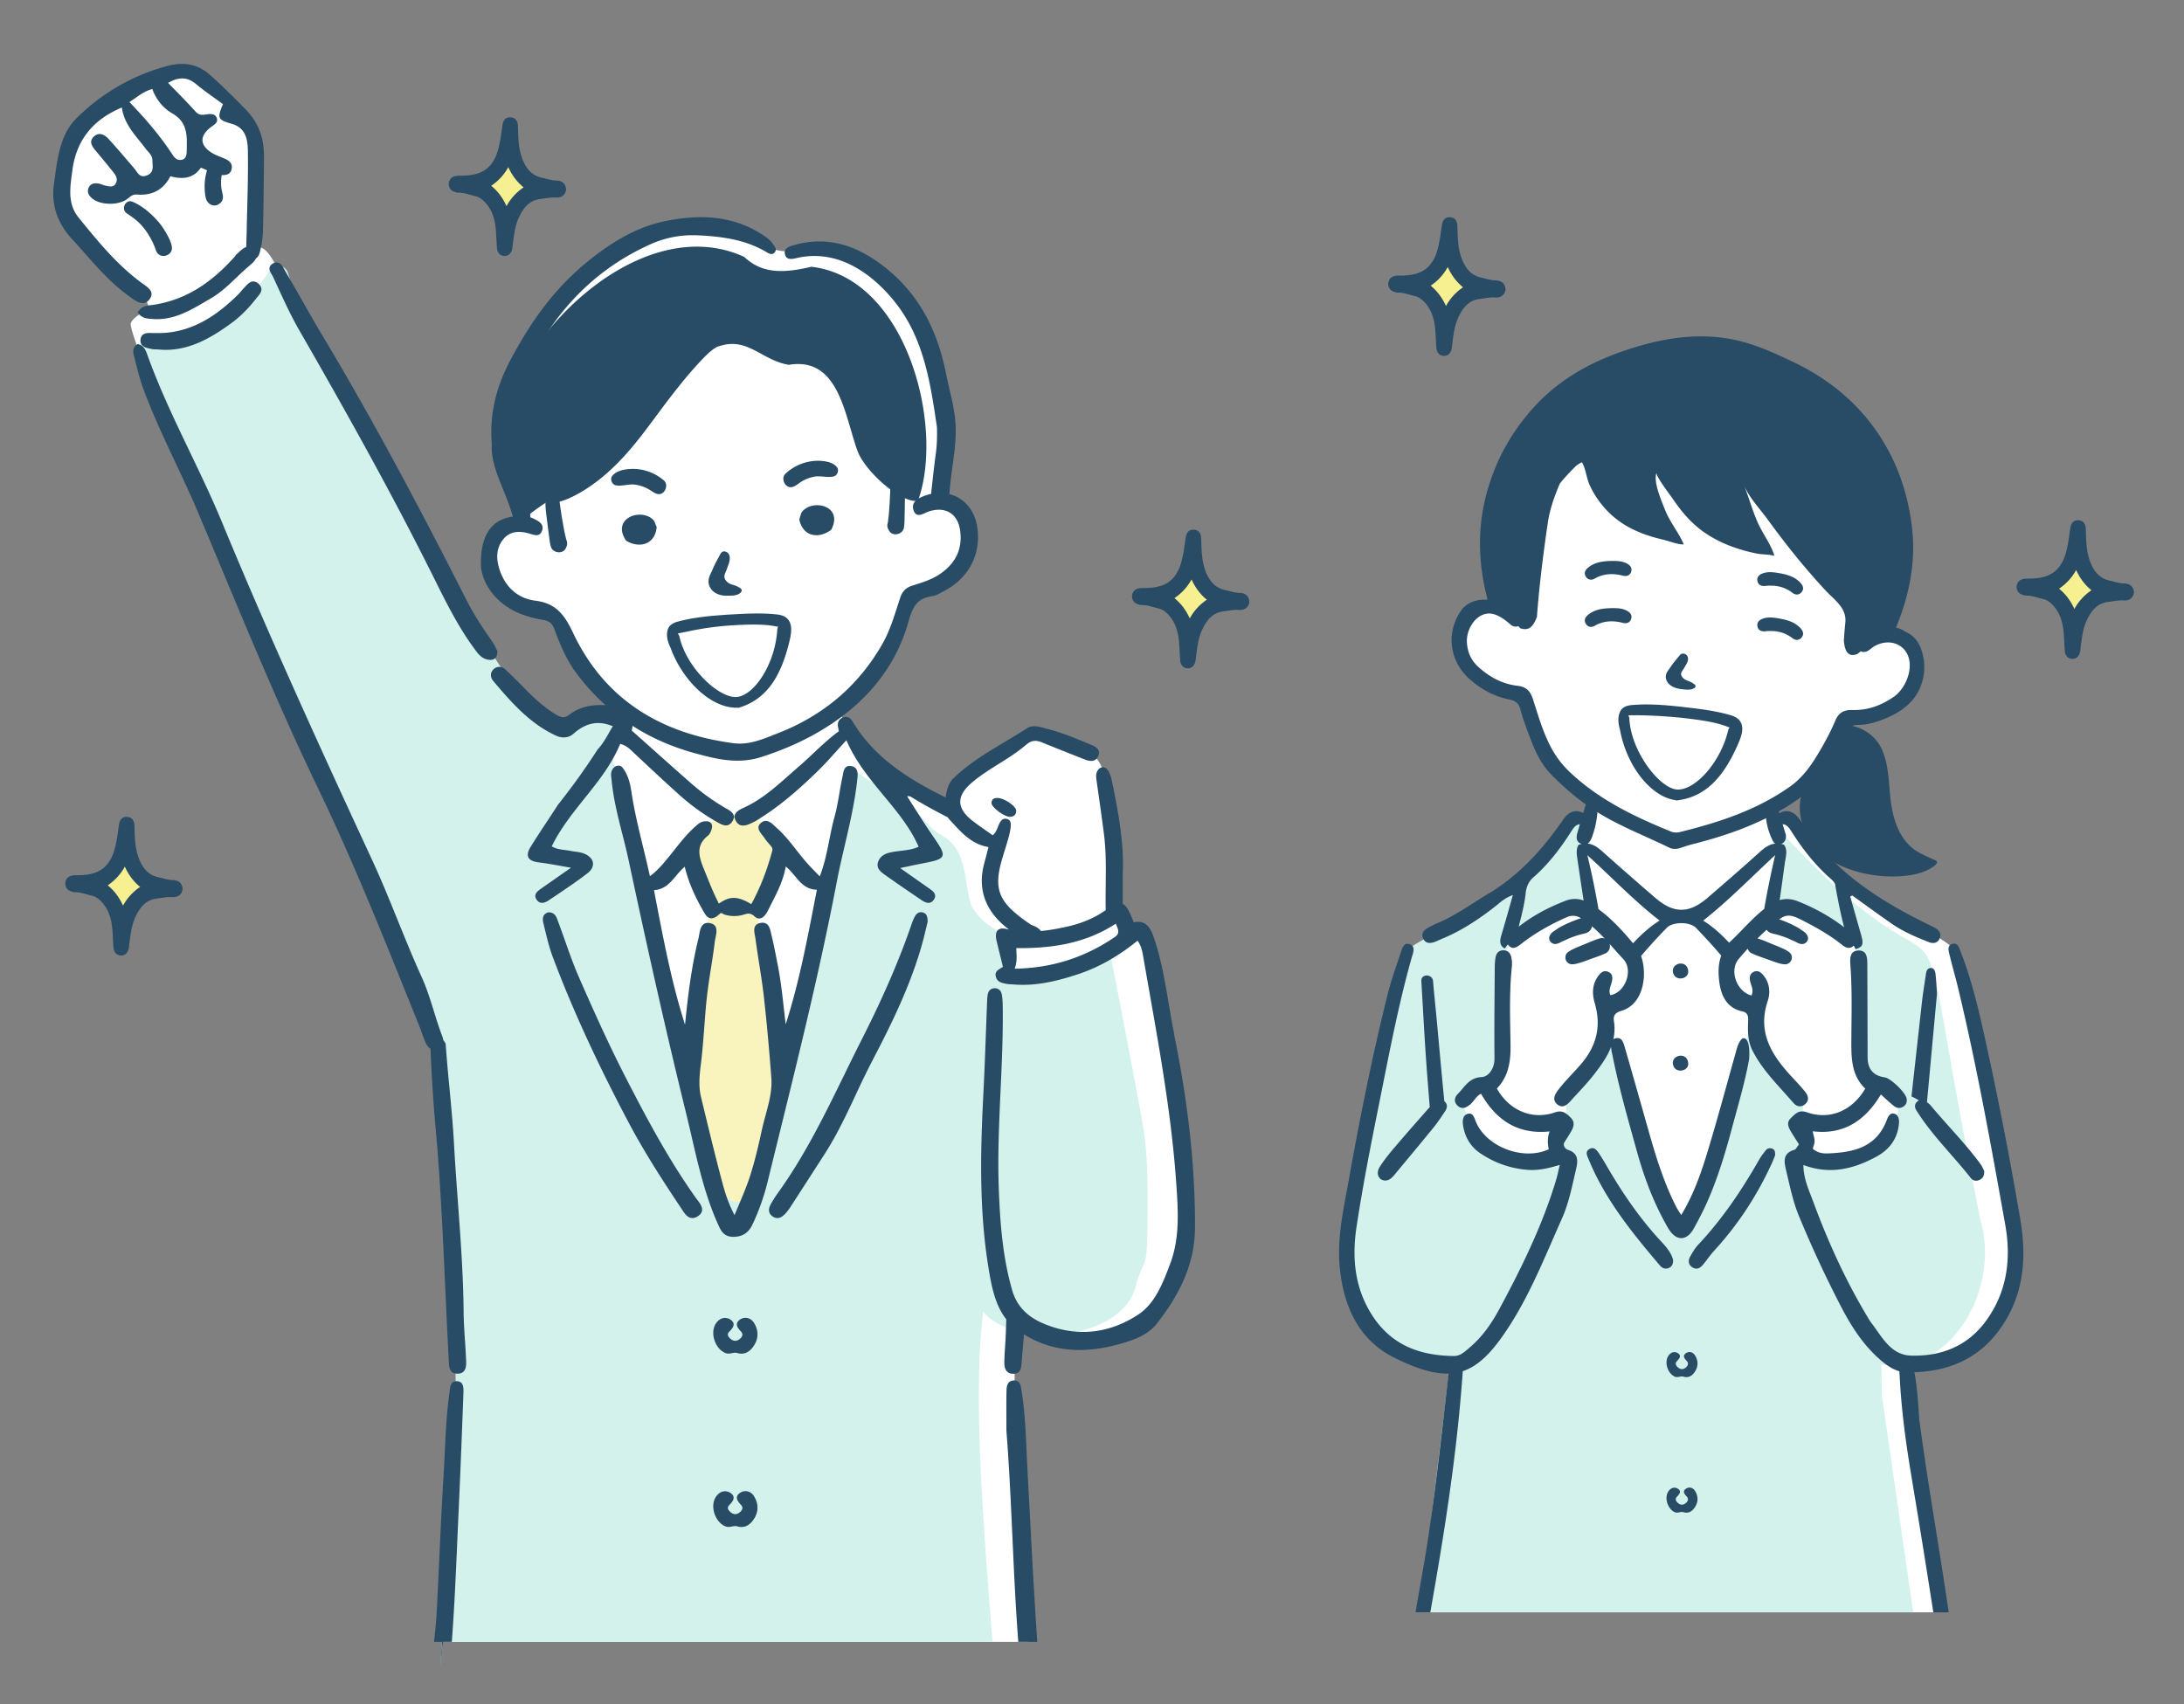
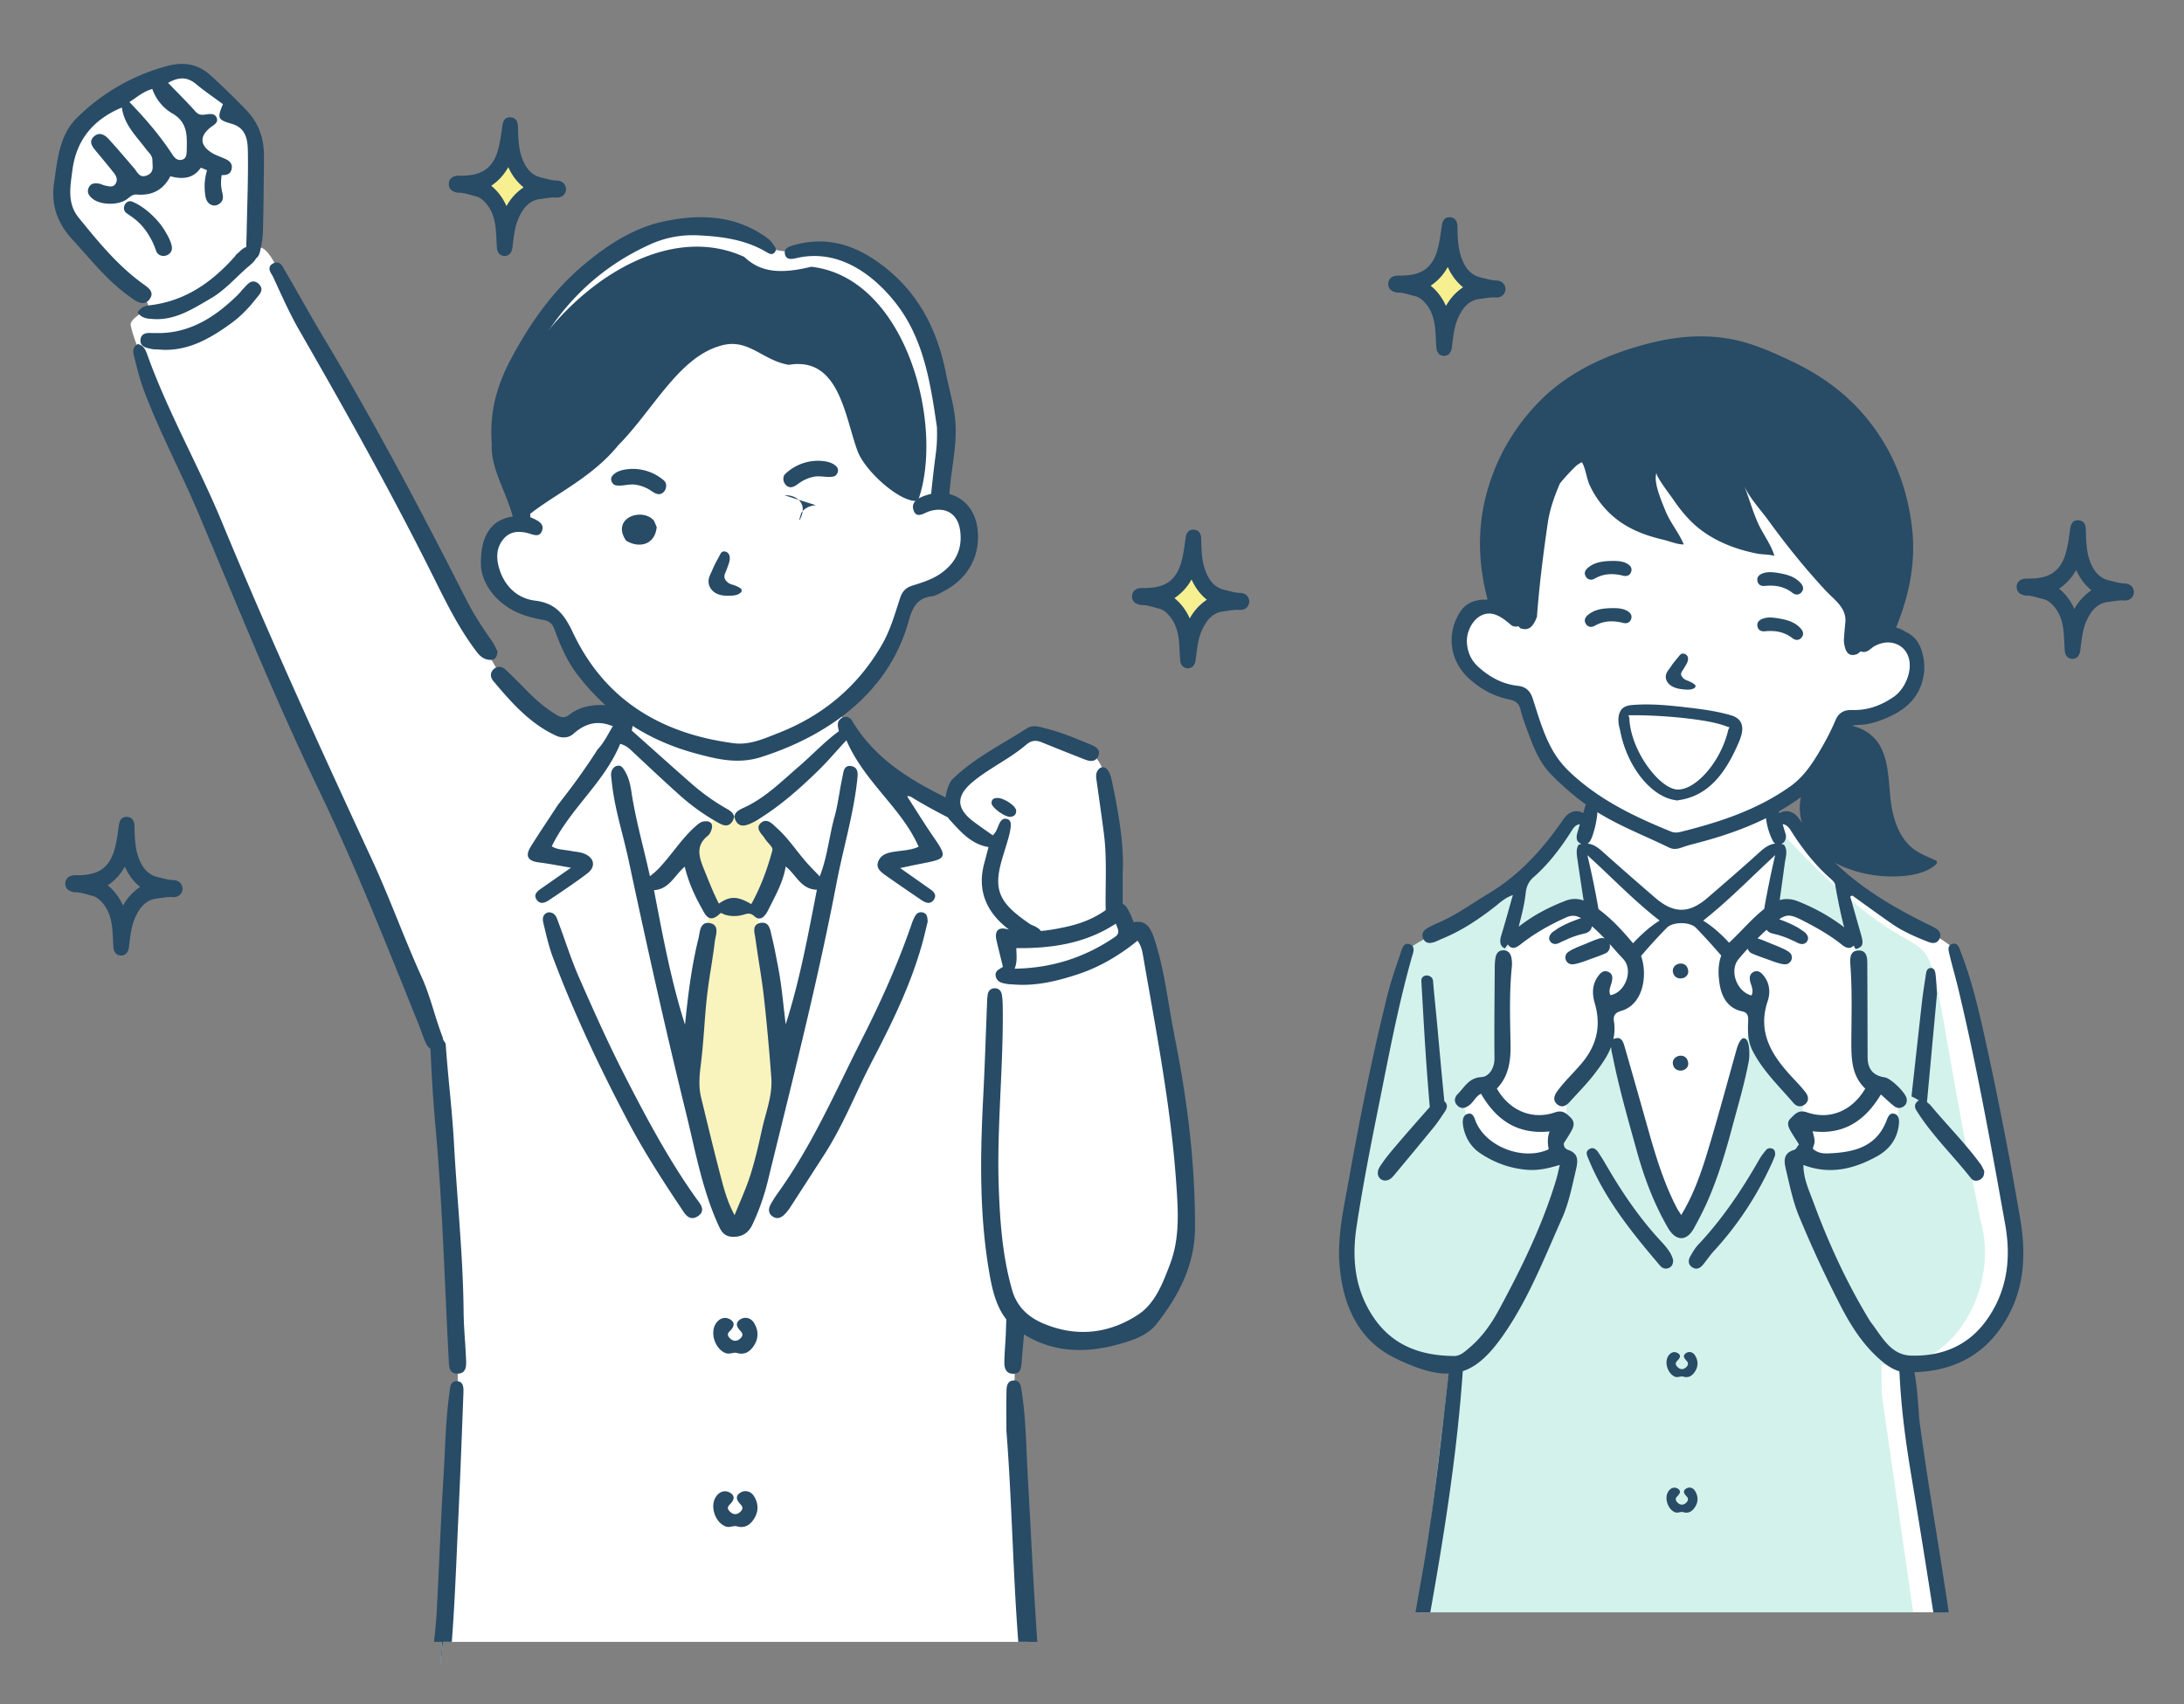
<svg xmlns="http://www.w3.org/2000/svg" width="205" height="160" fill="none">
  <rect width="100%" height="100%" fill="#808080" stroke="none" />
  <g clip-path="url(#clip0_680_1008)">
    <path d="M186.887 125.02c-1.723 1.913-4.902 3.239-7.389 3.059a5.357 5.357 0 01-.367-.038h-.002c-.025-.002-.047-.008-.072-.011v.025c.011.247.025.51.043.787.319 5.23 1.798 15.326 2.93 22.532h-48.417c1.049-7.314 2.749-19.254 2.977-22.469.03-.432.032-.705.006-.789 0 0-2.164-.418-4.025-.732-.128-.023-.246-.043-.353-.067-.002 0-.006 0-.008-.002-.598-.131-.941-.296-1.25-.521h-.002c-.457-.33-.841-.779-1.863-1.425a6.673 6.673 0 01-.711-.502s-.002 0-.002-.002c-.908-.744-.443-1.048-1.211-2.305-.774-1.27-.629-1.978-.629-3.818v-.03a23.913 23.913 0 00-.019-1.092.04.04 0 000-.022.04.04 0 000-.022c.955-9.907 3.011-18.867 5.577-28.03.095-.221.295-.427.551-.619a6.287 6.287 0 011.056-.614c.64-.306 1.292-.548 1.601-.72.843-.448 2.893-1.819 4.806-3.19.646-.46 1.274-.921 1.837-1.348l.006-.002c.709-.536 1.31-1.02 1.709-1.379 1.428-1.17 1.038-1.364 2.171-2.665.996-1.14.943-1.159 1.242-1.491.002-.002.002-.006.006-.006.04-.047.089-.1.146-.163.579-.592.933-.578 1.209-.461.215.09.384.244.571.222a.322.322 0 00.164-.06c.24-.148.293-.672.289-1.099 0-.322-.031-.585-.031-.585a5.653 5.653 0 00-.219-.181h-.002c-4.401-3.709-4.441-3.8-6.125-9.752-.309-.52-1.276-.475-2.247-.544-1.758-.578-3.872-2.7-4.134-4.58-.104-1.25 1.669-3.695 3.024-3.422.025-.002.051-.002.082-.002.53.008 1.899.306 2.427.429h.003c.13.026.207.047.207.047-.13-4.449.613-12.925 5.55-15.575l15.541 1.66 10.603 13.109-.122 3.775c.071-.04.254-.12.516-.212h.002c.726-.257 2.038-.626 3.172-.608h.002c1.072.015 1.984.371 2.068 1.503.762 2.513-.506 4.096-2.883 5.57-1.347.863-2.45.31-3.431.739-.518.228-.728.757-.898 1.38-.153.558-.277 1.184-.557 1.73-.471.977-1.489 2.283-2.598 3.382h-.002c-.884.881-1.821 1.626-2.578 1.962-.169.08-.33.133-.48.165l.116.514.12.54c.191-.12.37-.205.54-.26.914-.312 1.526.252 2.229 1.223 0 .002 0 .007.002.008.418.584.867 1.308 1.43 2.085.002 0 .002.002.002.002.908 1.248 2.111 2.619 3.956 3.702 2.541 1.789 5.253 3.012 7.313 4.332a14.04 14.04 0 011.416 1.024c2.231 8.144 4.285 18.676 5.621 27.092.669 4.826-.503 5.546-2.212 8.817z" fill="#fff" />
    <path d="M181.376 127.141a7.339 7.339 0 01-2.245.901h-.002c-.025.006-.049.01-.071.014-.26.055-.522.092-.791.115a7.323 7.323 0 01-1.129.008h-.002a9.146 9.146 0 01-.539-.059l.047 2.906 2.938 20.351h-46.287c.361-3.002.822-6.818 1.261-10.483l.008-.06 1.047-8.69c.018-.161.038-.319.057-.476.008-.075.016-.155.026-.23l.301-2.472.095-.785.008-.059c-.367.171-2.111-.147-3.882-.802-.002 0-.006 0-.008-.002-.423-.155-.843-.33-1.25-.52h-.002c-1.113-.528-2.1-1.187-2.574-1.928 0 0-.002 0-.002-.002a1.77 1.77 0 01-.294-.801c-1.022-1.208-1.455-3.137-1.546-5.323v-.031a26.344 26.344 0 01-.019-1.136c.041-4.722 1.372-10.229 1.715-12.346 0 0 2.777-15.093 3.72-15.935.095-.114.317-.278.63-.475.284-.182.64-.394 1.044-.623 1.936-1.107 4.914-2.673 5.723-3.593a2.2 2.2 0 00.762-.2c.583-.257 1.202-.745 1.836-1.348l.006-.002c1.814-1.742 3.722-4.457 5.12-5.534.002-.002.002-.006.006-.006.506-.391.947-.565 1.29-.396a.78.78 0 01.297.27c.018.026.038.055.054.083a19.18 19.18 0 00-.032 1.805c.026 1.467.164 3.341.4 5.464.018.18.039.36.059.54-.138-.05-.276-.111-.414-.164a2.857 2.857 0 00-.653-.192c-.473-.073-.914.06-1.342.257-.915.42-1.798.93-2.623 1.51-.406.285-.79.599-1.197.878-.376.257-.774.516-1.06.88a2.545 2.545 0 00-.23.338c-.091.155-.17.318-.231.483-.204.512-.293 1.067-.329 1.624-.059.818.022 1.634.056 2.454.047.999.104 1.996.155 2.996.055 1.032.071 2.076-.138 3.094-.161.763-.492 1.442-1.162 1.878-.689.453-1.557.461-2.131 1.116-.439.5-.498 1.032-.395 1.57.041.212.104.425.181.633.071.2.155.399.238.597.701 1.669 2.07 2.986 3.714 3.716.855.38 1.771.602 2.697.708.344.041.685.051 1.022.016.181-.014.366-.042.549-.089.187-.047.382-.104.557-.19a1.16 1.16 0 00.392-.304c.312-.385.264-.844.132-1.289a5.161 5.161 0 00-.145-.418c-.048-.133-.097-.263-.138-.386-.099-.295-.05-.401.084-.724.186-.456.319-.868.319-1.368 0-.104-.007-.208-.011-.314-.018-.294-.048-.594.002-.881.009-.066.025-.129.043-.19.122-.394.35-.773.571-1.118.459-.72 1.054-1.346 1.621-1.978.579-.647 1.152-1.312 1.593-2.066.122-.204.229-.412.333-.624l.022.1.057.254c1.804 8.275 4.384 15.913 7.235 16.793 2.322-5.434 4.077-11.286 5.42-17.245a126.069 126.069 0 00.65-3.029c.041.026.079.05.116.082.103.073.195.19.276.269-.022.104-.047.277-.051.304-.107.59-.191 1.201-.13 1.803.212 2.084 1.772 3.341 3.115 4.758.489.516 1.046 1.15 1.267 1.805.023.063.039.12.047.175.026.176.002.335-.063.549-.006.025-.014.049-.022.076-.122.399-.181.722-.023 1.125.082.206.236.372.325.569.055.117.023.18-.006.327-.091.473-.12.958.084 1.411.373.828 1.253 1.036 2.076 1.059 1.658.043 3.384-.172 4.742-1.204.891-.679 1.641-1.764 1.789-2.896a2.715 2.715 0 000-.805 2.687 2.687 0 00-.308-.935 2.87 2.87 0 00-.98-1.044c-.359-.23-.743-.396-1.072-.673-.604-.5-1.014-1.148-1.069-1.944-.164-2.317.343-4.62.295-6.936-.023-1.016-.098-2.132-.547-3.056-.03-.059-.059-.12-.091-.175l-.098-.17a3.399 3.399 0 00-.244-.346 4.055 4.055 0 00-.251-.302 7.138 7.138 0 00-1.104-.96 12.95 12.95 0 00-2.836-1.569c-.954-.388-1.889-.683-2.911-.388a4.432 4.432 0 00-.506.184 9.926 9.926 0 00-.319.147 184.596 184.596 0 00.839-6.551.369.369 0 00.01-.092c.049-.408.092-.812.137-1.216.187.2.367.4.548.592 1.788 1.915 3.322 3.432 4.65 4.646.527.481 1.02.912 1.481 1.303 5.445 4.61 6.666 3.457 7.613 6.388.128.394.252.857.378 1.42.562 2.494 1.216 6.892 2.793 15.258.187.999.386 2.054.603 3.17.236 1.209.488 2.494.758 3.854 1.351 4.657-.741 10.243-4.53 12.528v-.006z" fill="#D3F2EB" />
    <path d="M166.334 107.836c-.216-.072-.427-.033-.569.14-.219.268-.439.541-.61.841-1.639 2.878-3.469 5.613-5.745 8.034-.305.324-.54.724-.76 1.117-.205.368-.195.759.195 1.014.397.261.736.08 1.002-.239.356-.426.662-.895 1.036-1.301 2.253-2.451 4.047-5.203 5.432-8.23.13-.281.236-.575.307-.75.008-.355-.049-.547-.286-.626h-.002zM157.039 118.261c-.162-.608-.597-1.151-1.07-1.657-2.028-2.17-3.688-4.603-5.173-7.167a23.614 23.614 0 00-.711-1.152c-.219-.332-.493-.663-.926-.388-.39.249-.175.62-.047.937 1.55 3.791 4.09 6.916 6.704 9.988.218.254.52.367.845.214.275-.129.405-.369.378-.773v-.002zM134.755 88.397c.212-.076.409-.182.616-.267 1.794-.735 3.39-1.793 4.914-2.98.498-.388.951-.849 1.719-1.118-.38 1.332-.711 2.562-1.085 3.78-.187.605-.122 1.015.331 1.237.087-.134.185-.26.287-.383.02.03.044.063.071.096.426.504.894.071 1.288-.23 1.269-.977 2.657-1.748 4.118-2.401.51-.229.922-.194 1.395.077-.17.041-.339.109-.493.168-.297.11-.589.23-.876.363a9.19 9.19 0 00-.703.363c-.122.07-.233.157-.351.236-.155.102-.34.21-.433.374-.144.181-.201.422-.063.64.152.239.423.33.679.245.148-.033.278-.112.416-.182.03-.014.059-.03.089-.045-.073.029-.079.03-.014.006.098-.038.195-.077.291-.122.12-.055.237-.122.361-.165-.17.061.037-.014.069-.029.061-.024.122-.049.185-.071.248-.092.498-.175.752-.245.374-.102.817-.128 1.022-.516a.725.725 0 00.083-.263c.423.361.819.75 1.199 1.154a.7.7 0 00-.457-.022c-.496.149-.974.37-1.453.565-.278.112-.559.218-.831.345-.274.126-.536.244-.766.446-.189.166-.221.474-.13.692a.63.63 0 00.577.39c.305-.003.593-.103.882-.192.244-.074.481-.168.719-.255.53-.192 1.073-.367 1.585-.608.154-.074.308-.288.347-.453a.81.81 0 00-.008-.404c.425.473.841.953 1.276 1.412.993 1.052.183 3.167-1.199 3.396-.215-.435.025-.818.12-1.224.093-.392.114-.806-.368-.981-.406-.15-.67.102-.892.4-.579.783-.597 1.66-.339 2.539.632 2.154.195 4.006-1.272 5.725-.733.861-1.566 1.636-2.234 2.552-.293.401-.459.856-.017 1.233.451.384.858.135 1.195-.24.758-.843 1.562-1.65 2.255-2.544.636-.822 1.249-1.662 1.609-2.598.012.114.031.23.039.339.01.136.061.27.087.407.607 3.076 1.475 6.087 2.312 9.103.689 2.484 1.605 4.895 2.905 7.139.731 1.262 1.741 1.293 2.434.037.504-.912.983-1.844 1.391-2.801.894-2.097 1.561-4.283 2.148-6.484.569-2.135 1.223-4.309 1.623-6.482.02-.11.043-.383.039-.7-.006-.642-.124-1.451-.594-1.372-.071.012-.123.067-.17.125-.299.363-.402.82-.526 1.262-.762 2.713-1.494 5.438-2.294 8.138-.709 2.395-1.428 4.793-2.81 7.071-.211-.34-.333-.51-.428-.693-1.286-2.488-2.062-5.162-2.814-7.844a1100.29 1100.29 0 00-2.058-7.229c-.126-.434-.272-.973-.865-.826a.736.736 0 00-.202.082 4.48 4.48 0 00.051-1.697c-.091-.581.195-.818.707-.967 2.101-.618 2.456-3.443 1.843-5.146a48.017 48.017 0 012.428-2.661c.564-.567 2.155-.565 2.718.01a57.624 57.624 0 012.379 2.612c-.305.825-.293 1.722-.163 2.61.173 1.188.717 2.33 2.137 2.628.549.114.573.508.551.973-.043.922-.033 1.834.404 2.7.959 1.899 2.491 3.341 3.846 4.924.278.324.672.435 1.048.159.433-.318.38-.771.106-1.132-.404-.534-.882-1.014-1.337-1.509-1.849-2.005-3.216-4.134-2.235-7.071.281-.84.193-1.77-.471-2.507-.225-.25-.49-.414-.843-.245-.349.17-.4.477-.347.812.071.44.392.848.146 1.403-1.382-.338-2.113-2.333-1.219-3.408.278-.334.565-.66.857-.983.051.157.191.345.333.412.512.24 1.055.416 1.585.608.24.085.477.18.719.255.287.087.577.19.882.191a.638.638 0 00.577-.39c.091-.217.059-.523-.13-.69-.23-.205-.492-.32-.766-.447-.272-.127-.553-.233-.831-.345-.475-.194-.951-.412-1.444-.56.278-.278.562-.55.855-.81.217.328.628.36.981.456a8.773 8.773 0 01.937.316c.032.013.239.088.069.029.124.043.244.11.361.165a5.193 5.193 0 00.277.116l.089.045c.138.072.268.151.417.182a.573.573 0 00.678-.245c.138-.216.081-.459-.063-.64-.093-.163-.278-.272-.433-.374-.117-.077-.227-.165-.351-.236a9.19 9.19 0 00-.703-.363 12.04 12.04 0 00-.876-.363l-.203-.076c.866-.603 1.284-.377 2.867.461 1.064.565 2.092 1.185 3.035 1.944.321.257.721.432 1.054.102a.644.644 0 00.035-.039c.063.112.12.227.173.343.737-.23.772-.488.495-1.452-.333-1.165-.662-2.33-.993-3.494l.193-.096c1.245.893 2.48 1.8 3.742 2.672 1.06.732 2.243 1.234 3.435 1.7.423.166.856.117 1.04-.38.163-.435-.081-.74-.449-.947-.278-.157-.57-.29-.857-.43-3.222-1.6-6.281-3.429-8.851-6.003-1.164-1.166-2.101-2.5-3.056-3.828-.502-.698-1.19-.885-1.849-.508-.085-.28-.174-.559-.264-.838-.083-.261-.31-.408-.615-.337a.498.498 0 00-.4.481 6.315 6.315 0 00.676 3.305.606.606 0 00.219.242c-.688.066-1.188.547-1.714 1.022-1.522 1.375-3.076 2.715-4.628 4.055-1.749 1.511-3.184 1.511-4.931.004a366.55 366.55 0 01-4.63-4.053c-.522-.467-1.017-.962-1.712-1.03.213-.13.337-.4.433-.665.268-.748.43-1.521.493-2.306-.034-.4.116-.926-.437-1.038-.637-.129-.684.454-.812.854-.031.096-.059.192-.088.288-.654-.37-1.346-.161-1.858.583-1.908 2.768-4.1 5.225-7.032 6.98-1.592.952-3.09 2.062-4.817 2.782-.266.11-.52.248-.776.38-.438.227-.772.552-.53 1.07.246.526.723.432 1.17.273l-.01-.006zm33.482-10.204c.971 1.521 2.077 2.929 3.415 4.144.234.212.555.457.604.728.242 1.34.496 2.676.847 3.998-1.329-1.028-2.793-1.826-4.352-2.448-.585-.232-1.145-.269-1.702-.108.162-1.142.321-2.284.473-3.426.082-.61.321-1.265-.073-1.775a2.412 2.412 0 00-.262-.071c.325-.126.461-.392.449-.83l-.311-1.026c.467.051.677.447.91.816l.002-.002zm-1.611 2.088a91.892 91.892 0 00-1.032 5.058c-1.135.892-2.052 2.001-3.098 2.982-.067.064-.13.127-.189.192-.735-.785-1.509-1.505-2.44-2.08 2.375-1.869 4.417-3.984 6.761-6.152h-.002zm-10.85 6.146c-.957.6-1.745 1.336-2.493 2.133-.967-1.159-2.001-2.293-3.242-3.204a80.763 80.763 0 00-1.042-5.063c2.344 2.12 4.347 4.253 6.777 6.132v.002zm-11.824-4.076c1.384-1.215 2.491-2.667 3.48-4.211.224-.349.423-.712.86-.757-.072.253-.143.504-.218.755-.14.467-.152.924.392 1.095a2.47 2.47 0 00-.29.08c-.246.395-.185.844-.122 1.288.189 1.294.386 2.613.591 3.945a2.357 2.357 0 00-1.674.016c-1.589.604-3.084 1.394-4.421 2.442.273-1.055.543-2.093.659-3.16.067-.611.28-1.089.741-1.494l.002.002zM158.228 127.062c-.321.235-.118.481.095.712.204.22.122.451-.093.624-.234.192-.484.192-.717-.004-.207-.173-.321-.388-.096-.616.244-.247.439-.516.055-.744-.311-.184-.642-.07-.861.244-.419.602-.083 1.667.585 1.967.296.132.559-.09.835.01.55.151.894-.178 1.125-.58.266-.463.23-.987-.063-1.437-.203-.315-.568-.396-.867-.178l.002.002zM158.228 139.788c-.321.234-.118.481.095.712.204.22.122.45-.093.624-.234.191-.484.191-.717-.004-.207-.174-.321-.388-.096-.616.244-.247.439-.516.055-.745-.311-.183-.642-.069-.861.245-.419.602-.083 1.666.585 1.966.296.133.559-.09.835.01.55.151.894-.177 1.125-.579.266-.463.23-.987-.063-1.438-.203-.314-.568-.396-.867-.177l.002.002zM134.209 103.939c-.07.073-.139.146-.204.22-1.03 1.171-2.062 2.337-3.069 3.526-.504.594-1.002 1.202-1.42 1.854-.399.622-.126 1.257.479 1.297.396.005.65-.244.88-.52 1.243-1.499 2.492-2.994 3.722-4.505.377-.467.705-.975 1.042-1.475.191-.283.266-.601.004-.877-.025-.024-.047-.041-.071-.061a872.452 872.452 0 01-.622-6.665c-.136-1.54-.309-3.078-.437-4.618-.057-.7-1.141-.714-1.099 0 .161 2.725.301 5.45.502 8.175.089 1.215.187 2.431.288 3.647l.005.002z" fill="#284B66" />
    <path d="M158.439 91.02c-.203-.958-1.68-.574-1.381.36.26.822 1.613.524 1.381-.36zM157.058 100.031c.26.822 1.613.524 1.381-.359-.203-.959-1.68-.575-1.381.359zM189.634 114.47a355.662 355.662 0 00-3.117-16.082c-.668-3.05-1.338-6.097-2.472-9.017-.146-.374-.282-.937-.839-.735-.467.17-.291.677-.205 1.038.246 1.034.546 2.056.796 3.09 1.763 7.349 3.096 14.783 4.423 22.218.575 3.218.177 6.308-1.804 9.029-1.729 2.374-4.202 3.339-7.025 3.263-1.936-.053-2.741-1.786-3.767-3.11-.087-.112-.158-.235-.231-.357-2.099-3.469-3.777-7.143-5.179-10.94-.404-1.1-.934-2.193-.941-3.492 2.499.944 4.752.375 6.902-.808 1.215-.669 1.968-1.715 2.074-3.143.026-.361-.059-.765-.461-.865-.38-.093-.559.253-.671.553-.969 2.627-3.163 3.092-5.568 3.178-.504.018-.986-.07-1.394-.445.061-.234.173-.469.171-.703 0-.272-.1-.541-.179-.931 3.033.372 5.012-1.132 6.401-3.457.427.382.809.753 1.223 1.081.263.208.575.263.89.055.273-.179.352-.432.307-.736-.083-.559-1.487-1.921-2.06-2.005-1.085-.159-1.605-.781-1.607-1.903-.006-2.91-.014-5.82-.028-8.731-.002-.584-.029-1.267-.787-1.277-.859-.01-.845.744-.802 1.34.177 2.376.104 4.756.091 7.132-.008 1.663.017 3.276 1.307 4.496-1.242 2.098-3.334 2.973-5.475 2.225-.783-.273-1.128.175-1.538.579-.413.406-.187.853.055 1.261.217.365.451.72.737 1.172-.169.204-.272.463-.437.51-1.137.329-.955 1.155-.762 1.966.346 1.447.632 2.903 1.211 4.29a108.748 108.748 0 003.994 8.578c.923 1.762 2.001 3.435 3.509 4.777.573.51 1.188.977 1.905 1.177.011.132.023.257.027.371.152 3.194.579 6.335 1.105 9.486l.197 1.191c.644 3.859 1.258 7.72 1.861 11.587h1.446c-.507-3.469-1.078-6.928-1.625-10.389a308.938 308.938 0 01-1.119-7.553c-.073-.536-.153-2.988-.482-4.599 3.421-.121 6.29-1.387 8.293-4.428 2.024-3.072 2.243-6.456 1.648-9.933l.002-.004zM147.15 107.945a.57.57 0 01-.352-.628c.21-.335.445-.688.655-1.057.253-.447.43-.889-.035-1.344-.419-.412-.768-.72-1.467-.477-2.131.736-4.274-.163-5.448-2.24 1.119-1.158 1.312-2.604 1.283-4.19-.042-2.408-.127-4.825.122-7.231a2.93 2.93 0 00-.036-.847c-.079-.42-.323-.724-.79-.71-.413.013-.636.288-.703.675a5.218 5.218 0 00-.074.847c-.018 2.874-.056 5.747-.026 8.621.01.938-.536 1.726-1.205 1.758-1.198.061-1.588.934-2.23 1.577-.329.328-.411.773-.01 1.128.398.353.782.173 1.143-.116.38-.304.569-.808 1.04-1.024 1.416 2.466 3.424 3.848 6.436 3.54-.235.62-.176 1.163-.085 1.673-2.359 1.099-5.784-.194-6.806-2.511-.164-.373-.264-.963-.792-.816-.514.145-.506.72-.425 1.185.189 1.065.738 1.946 1.62 2.533 1.312.873 2.765 1.404 4.355 1.536 1.018.084 1.995-.118 3.088-.455-.142.586-.221 1-.343 1.402-1.286 4.264-3.234 8.242-5.339 12.143-.723 1.34-1.597 2.603-2.781 3.6-.431.363-.866.8-1.465.794-3.22-.033-5.934-1.022-7.75-3.929-1.605-2.567-1.829-5.36-1.398-8.207.563-3.714 1.282-7.406 2.025-11.089.953-4.724 1.829-9.466 3.133-14.114.124-.443.439-1.114-.16-1.322-.626-.218-.748.512-.898.944-.425 1.24-.86 2.483-1.177 3.751-1.438 5.744-2.596 11.549-3.64 17.376-.496 2.759-1.138 5.494-.853 8.327.363 3.633 1.783 6.774 5.131 8.43 2.093 1.034 3.714 1.522 5.083 1.479v.002c-.099.826-.191 1.648-.286 2.472a9 9 0 00-.027.23l-.057.475a462.709 462.709 0 01-1.046 8.691l-.008.059a220.003 220.003 0 01-.526 3.692c-.345 2.272-.774 4.53-1.16 6.794h1.389c1.284-7.22 2.436-14.491 2.987-21.81.022-.277.043-.55.059-.828 1.448-.477 2.647-1.688 3.957-3.608 2.274-3.33 3.724-7.079 5.358-10.734.641-1.436.932-2.968 1.29-4.485.199-.849.341-1.618-.764-1.962h.008z" fill="#284B66" />
    <path d="M179.876 104.242c1.451 2.329 3.438 4.23 5.122 6.372.203.259.55.318.873.13.271-.157.39-.397.374-.811-.089-.166-.193-.433-.357-.657-1.429-1.946-3.143-3.653-4.681-5.507a1.59 1.59 0 00-.333-.281c.319-3.443.634-6.87.94-10.194-.051-.724-.069-1.3-.142-1.87-.03-.24-.12-.545-.445-.54-.311.007-.406.274-.445.54-.132.886-.28 1.772-.38 2.661-.331 2.951-.656 5.905-.983 8.856.244.108.48.232.705.375a.69.69 0 00-.199.141c-.236.237-.209.53-.051.785h.002zM177.179 60.317s-.025.01-.05.013c.017 0 .04-.002.05-.013zM162.457 67.15c-1.47-.43-3.022-.606-4.393-.763l-.179-.026-.646-.063c-1.666-.172-2.924-.205-4.08-.102-.574.047-.934.26-1.102.65-.168.373-.22.902 0 1.654.603 3.36 2.864 6.313 5.241 6.629l.075.029.075-.015c2.805-.358 4.465-2.388 5.787-5.506.293-.704.373-1.214.241-1.629-.127-.414-.461-.697-1.022-.858h.003zm-.228 1.35c-.7 3.046-3.048 5.629-4.727 5.629-1.678 0-4.467-3.632-4.565-6.734l-.091-.234.189-.011c.786 0 2.422 0 4.848.245h.002c1.128.133 3.045.337 4.269.84l.186.048-.111.217zM157.5 64.644c.177.041.36.061.537.08l.056.006.139.012c.219.016.39.006.542-.032.274-.07.406-.186.372-.335-.025-.08-.114-.143-.211-.206l-.023-.014a2.149 2.149 0 00-.286-.157 2.116 2.116 0 00-.197-.082 1.859 1.859 0 01-.244-.106.915.915 0 01-.313-.29.431.431 0 01-.081-.244c.004-.129.091-.26.17-.372.086-.124.165-.257.242-.401.224-.329.299-.643.205-.857a.485.485 0 00-.408-.283c-.193-.015-.282.098-.364.195l-.321.39c-.089.108-.178.216-.264.328-.069.092-.132.186-.197.278-.055.08-.107.159-.179.255-.115.157-.235.32-.29.52-.077.283.006.591.23.842.243.275.615.41.885.473zM152.718 52.912c-.256-.139-.532-.21-.898-.236a6.828 6.828 0 00-.636-.009l-.172.006c-.661.035-1.353.133-1.939.614-.331.272-.402.561-.211.861a.55.55 0 00.433.275h.057a.69.69 0 00.323-.095c.469-.27.961-.408 1.501-.423.118-.002.238 0 .36.009.254.018.512.06.792.132a.97.97 0 00.179.03c.026 0 .053.003.079 0a.523.523 0 00.506-.354c.164-.414-.114-.67-.374-.808v-.002zM152.718 57.343c-.256-.139-.532-.21-.898-.237a6.832 6.832 0 00-.636-.008l-.172.006c-.661.035-1.353.133-1.939.614-.331.271-.402.561-.211.86a.55.55 0 00.433.276h.057a.692.692 0 00.323-.096c.469-.269.961-.408 1.501-.422.118-.002.238 0 .36.008.254.019.512.061.792.133a.953.953 0 00.179.03c.026 0 .053.003.079 0a.523.523 0 00.506-.354c.164-.414-.114-.67-.374-.808v-.002zM167.177 53.84l-.171-.03a6.23 6.23 0 00-.63-.083c-.363-.027-.648.006-.922.106-.278.102-.589.312-.485.746.056.24.207.384.448.424a.87.87 0 00.261.007c.288-.031.55-.035.804-.017.12.008.24.023.356.043.532.092.999.3 1.426.634a.707.707 0 00.361.147.55.55 0 00.468-.21c.231-.27.201-.565-.088-.881-.51-.559-1.18-.757-1.828-.885zM167.177 58.099l-.171-.031a6.23 6.23 0 00-.63-.084c-.363-.026-.648.006-.922.106-.278.102-.589.313-.485.747.056.24.207.383.448.424a.837.837 0 00.261.006c.288-.03.55-.034.804-.016.12.008.24.022.356.043.532.092.999.3 1.426.634a.707.707 0 00.361.147.55.55 0 00.468-.21c.231-.27.201-.565-.088-.881-.51-.559-1.18-.757-1.828-.885z" fill="#284B66" />
    <path d="M181.621 80.752c-.857-.396-1.672-.683-2.368-1.354-.949-.912-1.425-2.201-1.666-3.478-.35-1.85-.161-3.975-1.014-5.7-.528-1.067-1.544-1.818-2.71-2.063.15-.067.321-.097.522-.097.971.004 1.871-.304 2.734-.67 1.969-.834 3.306-2.18 3.501-4.454-.01-.271.012-.614-.039-.946-.181-1.173-.597-2.195-1.757-2.688l-.012-.013c-.106-.083-.23-.142-.35-.202a1.983 1.983 0 00-.37-.126c-.038-.014-.079-.024-.119-.037 1.223-3.022 1.885-6.11 1.491-9.43-.431-3.63-1.674-6.915-3.911-9.807-1.904-2.462-4.356-4.324-7.194-5.682-2.066-.99-4.148-1.93-6.454-2.264-2.854-.415-5.599.012-8.329.83-3.554 1.062-6.778 2.684-9.313 5.358-2.074 2.188-3.59 4.717-4.504 7.638-1.128 3.604-1.069 7.14-.128 10.718-.069.008-.136.02-.203.033a.914.914 0 00-.238-.019c-.869.055-1.617.371-2.105 1.112-1.369 2.076-1.015 4.664.846 6.333 1.078.969 2.316 1.644 3.754 1.931.548.11.892.355 1.028.922.146.612.368 1.212.585 1.805.561 1.534 1.117 3.1 2.289 4.296 1.392 1.417 2.916 2.696 4.647 3.736 2.058 1.236 4.298 2.095 6.446 3.147.341.168.713.147 1.081.02.369-.126.741-.248 1.119-.344 3.618-.92 7.076-2.174 10.111-4.377l.059-.045c-.197.84-.138 1.703.177 2.723.357 1.15.973 2.087 1.968 2.802 2.156 1.55 5.13 2.156 7.763 1.854.786-.09 1.792-.332 2.491-.838.225-.163.605-.432.178-.63l-.006.006zm-13.648-6.873c-3.094 2.182-6.612 3.326-10.251 4.23-.299.073-.583.081-.878-.039-3.474-1.411-6.818-3.02-9.554-5.64a8.865 8.865 0 01-1.774-2.394c-.733-1.424-1.158-2.95-1.647-4.45-.238-.727-.646-1.112-1.398-1.196-1.459-.163-2.661-.826-3.724-1.792-.707-.645-1.026-1.448-1.058-2.352-.041-1.101.727-2.49 1.909-2.633.297-.037.598.024.872.136.457.188.876.51 1.247.829.082.069.163.14.258.187.147.072.37.088.539.027.065.063.128.126.191.194.426.144.825.118 1.127-.262.189-.236.323-.516.431-.813.219-2.948.589-5.879 1.016-8.801.189-1.297.625-2.515 1.135-3.71.447-.561.943-1.085 1.455-1.593.167-.165.41-.312.618-.412.367.624.422 1.49.735 2.17a8.731 8.731 0 001.428 2.164c1.471 1.644 3.336 2.443 5.461 2.939.607.143 1.32.455 1.936.447-.453-1.092-1.288-2.064-1.739-3.198-.323-.814-1.162-2.707-.813-3.527-.117.277 1.295 2.111 1.51 2.43.64.944 1.357 1.845 2.231 2.592 1.054.903 2.307 1.556 3.626 2.01.664.23 1.347.409 2.038.547.546.11 1.111.063 1.651.218-.284-1.034-1.119-2.112-1.564-3.13-.504-1.149-.833-2.344-1.286-3.506.429 1.103 1.554 2.298 2.269 3.285a75.834 75.834 0 002.576 3.362 65.748 65.748 0 002.775 3.204c.878.948 2.038 1.664 1.888 3.067-.059.557-.1 1.118-.137 1.68.037.403.106.823.317 1.096.25.323.612.294.976.143a4.97 4.97 0 01.302-.243c.173.096.352.08.537.015.276-.098.491-.36.751-.5.287-.155.598-.27.923-.318.688-.104 1.41.114 1.871.654 1.097 1.285.254 3.556-.975 4.412-1.177.82-2.467 1.303-3.936 1.252-.751-.026-1.255.26-1.556.971-.341.81-.741 1.601-1.178 2.366-.831 1.453-1.678 2.862-3.127 3.884l-.004-.002z" fill="#284B66" />
  </g>
  <g clip-path="url(#clip1_680_1008)">
    <path d="M111.763 115.1c-.37 4.138-1.523 6.911-4.668 9.394-2.642 1.679-6.25 1.747-9.038 1.121a5.208 5.208 0 01-.662-.33 9.613 9.613 0 01-1.208-.861c-.351-.288-.575-.508-.575-.508-.04.305-.078.62-.11.939-.007.036-.009.074-.015.113a53.094 53.094 0 00-.24 4.001c-.007.208-.011.423-.016.637-.13 7.266.7 16.551 1.275 24.544H41.583c-.07.758-.147 1.515-.232 2.27.043-.738.087-1.495.136-2.27.37-6.292.832-13.619 1.121-18.334a785.067 785.067 0 00.202-3.412l.003-.059c.027-.501.049-.882.06-1.125.074-.129.104-.673.101-1.538 0-.216-.002-.457-.008-.713-.136-7.259-1.868-29.421-1.9-30.468l-.472-1.117-.258-.605A9033.509 9033.509 0 0028.98 70.162c-3.083-7.203-6.018-14.05-8.099-18.88-.523-1.424-4.92-10.99-7.226-16.75-.117-.29-.226-.571-.334-.84-.12-.313-.234-.614-.336-.893-.058-.15-.109-.292-.16-.427-.317-.884-.521-1.555-.564-1.914.017-.332.46-.692.815-.93.247-.164.453-.272.453-.272.34-.101.447-.3.383-.577a1.262 1.262 0 00-.136-.332c-.87-1.59-5.24-4.683-5.95-5.99-1.334-1.83-1.3-1.546-1.966-3.463-.668-1.916.126-1.516.315-3.875.192-2.36.317-1.802.985-2.904.666-1.104 1.551-1.607 4.474-3.308 3.487-1.925 6.041-3.21 8.043-1.007 1.223 1.028 3.989 3.293 4.214 5.2.507 1.48-.032 9.073-.032 9.073s-.204.755-.074 1.098c.043.108.117.176.24.163a.33.33 0 00.136-.034.398.398 0 01.324-.05c.434.092.923.763 1.276 1.431.05.095.096.19.138.284.232.49.369.937.328 1.1 2.917 5.177 6.948 12.56 10.964 19.857 1.09 1.977 2.177 3.949 3.242 5.867a860.032 860.032 0 005.701 10.157c.145.248.283.493.422.732.289.501.568.986.84 1.453.623.65 2.933 3.038 4.255 3.867.119.074.23.135.331.182 1.224.573 1.36.07 2.209-.47 1.097-.74 2.705-.408 3.665-.65.125-.031.238-.073.34-.126a.665.665 0 00-.1-.28 1.857 1.857 0 00-.785-.738c-.61-.306-1.661-1.922-2.816-3.312-1.609-1.629-1.121-5.159-3.568-5.229-1.155-.203-1.697-.27-2.682-.776-3.123-1.142-3.202-7.61.504-7.32.07.002.145.01.217.023a3.076 3.076 0 01-.11-.248 3.594 3.594 0 01-.075-.23c-.002-.002-.002-.007-.002-.01a3.231 3.231 0 01-.08-.367c-.005-.019-.008-.04-.01-.057 0-.008 0-.017-.002-.025-.119-.802-.068-1.68-.864-3.141 0-.002-.002-.002-.002-.002-.883-1.659-.78-2.594-.78-4.732v-.22c0-.015 0-.025.002-.04.015-.366.042-.721.085-1.066.468-3.805 2.516-6.604 5.086-10.487 2.123-3.304 5.144-4.537 7.252-6.01 2.193-2.222 10.332-1.072 11.524 0a5.273 5.273 0 001.825.794c.285.068.568.11.855.133 1.549.142 3.127-.195 4.933.142 6.312 1.23 7.784 7.883 9.869 13.268.866 3.998-.487 6.972.045 9.286.048.215.112.427.197.632h.003c.014.007.027.01.042.017.007.002.015.007.02.007.07.023.163.057.271.107.437.19 1.132.616 1.67 1.506 1.132 1.97-.017 4.41-1.482 5.677-.666.663-2.81 1.223-3.495 1.597-.683.375-1.209 2.522-1.362 3.471-.48 1.946-4.271 6.4-5.652 7.313.079.222.17.444.272.67l.051.108c1.653 3.484 6.112 7.227 9.667 8.118.16.04.314.074.47.101.025.007.053.009.078.015l.677-2.164 7.184-4.854s3.655 1.047 5.359 2.168c.163.12.317.27.455.449.183.23.344.51.489.825 1.457 3.19 1.019 10.23.932 13.059-.011.389-.017.695-.011.903 0 0 .745.01.923 0h.003c.172-.01.631 1.453.631 1.453l.858-.267.944.997c1.402 6.032 4.017 19.556 4.046 26.911l.007-.009z" fill="#fff" />
    <path d="M67.617 76.321l-3.01 3.116s1.236 3.278 1.504 4.387c.268 1.108.538 1.189.432 2.01-.105.818-2.185 14.427-2.185 14.427l3.916 14.51h1.32l3.833-13.076-1.247-10.411s-1.27-5.083-.98-5.984c.289-.9 2.35-4.51 2.225-5.45-.124-.944-2.928-3.527-2.928-3.527s-1.938.32-2.35.364c-.413.047-.536-.364-.536-.364l.006-.002z" fill="#F9F4BD" />
-     <path d="M107.672 116.337c-.043 2.477-.336 2.122-.968 4.025-.438 2.517-2.823 4.066-5.58 4.666a12.885 12.885 0 01-3.731.254 11.482 11.482 0 01-1.253-.169 7.362 7.362 0 01-.392-.085 8.324 8.324 0 01-1.306-.404c-.883-.351-1.633-.842-2.159-1.463-.991 8.069.051 20.358.879 30.989H41.585c.568-6.085.709-12.232 1.026-18.334a180.948 180.948 0 01.202-3.412l.002-.059a223.764 223.764 0 00-.06-3.387c-.238-10.138-1.08-20.449-2.046-30.403a201.597 201.597 0 00-.204-2.094c-.066-.138-.128-.273-.192-.41-3.971-8.51-7.156-17.484-11.332-25.89a98.828 98.828 0 00-2.134-4.076c-3.96-8.57-7.352-17.374-11.155-26.008-.845-1.787-1.602-3.62-2.036-5.548a16.879 16.879 0 01-.147-.743.705.705 0 01-.187-.095c-.277-.19-.385-.554-.336-.892.023-.155.074-.3.155-.425a.769.769 0 01.521-.349c2.4-.265 4.812-.73 6.897-2.02a13.883 13.883 0 003.8-3.279c.342-.425.657-.87.944-1.335.006-.006.008-.014.015-.019a.905.905 0 01.585-.406.951.951 0 011.117.647c.066.206.134.41.204.614 1.368 3.94 3.757 7.424 5.812 11.037 1.567 2.798 2.793 5.77 4.16 8.661.958 2.025 1.981 4.01 3.243 5.868.4.59.82 1.172 1.274 1.734 1.625 2.684 3.063 5.584 4.76 8.281.173.273.35.544.528.815 1.32 1.992 2.808 3.845 4.657 5.38.26.216.526.428.804.63.062-.008.23.007.196.024 1.008-.224 1.797-.973 2.789-1.26.978-.356 1.859-.104 2.316.422.094.102.168.216.217.339.232.501.143 1.138-.438 1.73a.708.708 0 01-.208.656c.061.247.12.495.183.742l.178.73c4.563 18.59 7.105 32.495 9.337 38.113.391.982.77 1.711 1.149 2.168.438.529.878.692 1.327.461.332-.169.67-.548 1.028-1.157 2.167-3.737 4.829-16.011 9.287-39.594.2.174.426.352.67.527.445.324.954.645 1.488.96 1.055.633 2.201 1.25 3.13 1.82.41.321.754.687 1.082 1.063.668.76 1.278 1.557 2.24 2.071 2.467 1.407 1.984 4.351 2.763 6.646.874 1.386 1.732 1.853 2.43 2.306.986.647 1.654 1.262 1.601 4.435 2.998.042 6.327-.76 9.048-2.033.015.079.032.159.049.241.772 4.04 2.625 13.533 3.02 16.036.504 3.183.377 7.785.336 10.262l-.008-.004z" fill="#D3F2EB" />
    <path d="M69.853 24.117C60.567 19.87 49.2 30.594 47.084 39.334c-.323 4.004 1.19 6.561 1.743 9.746 2.227-2.263 6.382-3.803 9.198-7.267 3.232-3.26 5.64-8.186 9.507-9.322 2.67-.858 3.948 1.33 6.507 1.762 4.766-.801 5.244 4.873 6.489 8.186.844 2.02 4.182 4.873 5.64 4.569 2.516-6.961-1.06-20.934-10.016-21.964-2.993.725-4.789.497-6.301-.929l.002.002zM69.976 123.722a.918.918 0 00-.542.184c-.162.116-.251.249-.264.395-.026.25.166.478.38.709.097.103.141.209.135.315-.01.163-.143.3-.249.387a.68.68 0 01-.426.171.67.67 0 01-.425-.175c-.168-.14-.257-.275-.262-.398-.004-.097.04-.192.14-.292.224-.226.428-.469.394-.729-.02-.163-.136-.305-.338-.423a.917.917 0 00-.464-.132c-.317 0-.612.174-.836.491-.274.391-.342.939-.187 1.502.166.596.549 1.079 1.021 1.288a.81.81 0 00.328.068c.119 0 .23-.021.338-.043.102-.019.198-.038.291-.038.069 0 .128.011.194.032.132.036.26.055.383.055.502 0 .915-.288 1.257-.88.373-.641.34-1.383-.087-2.037-.187-.283-.468-.446-.776-.446l-.005-.004zM69.976 139.996a.925.925 0 00-.542.184c-.162.116-.251.25-.264.396-.026.249.166.478.38.708.097.104.141.21.135.315-.01.163-.143.301-.249.387a.675.675 0 01-.426.172.666.666 0 01-.425-.176c-.168-.139-.257-.275-.262-.397-.004-.098.04-.193.14-.292.224-.225.428-.47.394-.728-.02-.163-.136-.305-.338-.425a.915.915 0 00-.464-.131c-.317 0-.612.173-.836.491-.274.391-.342.939-.187 1.501.166.597.549 1.079 1.021 1.288a.794.794 0 00.328.068c.119 0 .23-.021.338-.042.102-.019.198-.038.291-.038.069 0 .128.01.194.031.132.036.262.055.383.055.502 0 .915-.287 1.257-.879.373-.641.34-1.384-.087-2.037-.187-.284-.468-.447-.776-.447l-.005-.004zM78.539 82.82c.223-1.165.495-2.341.761-3.48.464-1.994.943-4.058 1.166-6.142l.006-.048c.02-.195.045-.42.015-.622-.036-.267-.168-.504-.519-.59a.933.933 0 00-.217-.028c-.487 0-.572.474-.632.819-.01.059-.023.118-.034.169a34.313 34.313 0 00-.293 1.563c-.128.738-.258 1.504-.462 2.236-.198.708-.344 1.448-.487 2.161-.223 1.126-.455 2.289-.898 3.425-.112-.119-.22-.23-.327-.34-.292-.301-.568-.587-.83-.876-.374-.415-.721-.86-1.06-1.289-.55-.704-1.122-1.43-1.814-2.043-.05-.044-.102-.095-.155-.144-.258-.245-.549-.52-.88-.52a.661.661 0 00-.42.16c-.002.003-.008.007-.01.011-.505.408-.147.853.11 1.176.07.087.143.176.196.258.125.197.28.375.43.546l.127.146c.16.188.23.322.172.525-.514 1.903-1.161 3.538-1.965 4.993-.692-.41-1.187-.585-1.638-.585-.451 0-.864.16-1.402.537-.46-.888-.836-1.823-1.2-2.73-.085-.212-.17-.426-.257-.638-.51-1.245-.615-2.184.427-3.01.17-.137.268-.374.326-.539.093-.264.087-.47-.015-.615-.015-.017-.026-.034-.043-.051-.1-.1-.25-.15-.453-.15-.053 0-.113.002-.174.01-.334.043-.575.259-.806.468l-.069.061c-.725.65-1.33 1.415-1.918 2.155-.173.216-.345.436-.539.673-.502.612-1.017 1.244-1.753 1.79-.197-.895-.412-1.781-.619-2.64-.43-1.77-.836-3.442-1.102-5.176-.11-.734-.257-1.506-.725-2.202-.113-.169-.24-.357-.502-.357h-.036a.626.626 0 00-.334.12.816.816 0 00-.255.34c-.109.25-.075.496-.043.733.006.059.015.116.02.175.163 1.726.59 3.42 1.008 5.056.208.818.42 1.666.6 2.504 1.96 9.211 3.67 16.735 5.377 23.677.183.747.358 1.495.53 2.246.634 2.739 1.287 5.574 2.474 8.211.257.578.526 1.172 1.436 1.172h.049c.83-.019 1.38-.385 1.744-1.151a21.476 21.476 0 001.432-4.042c.368-1.506.738-3.014 1.11-4.52 1.898-7.701 3.855-15.662 5.37-23.59v.002zm-5.559 7.678c-.168-.882-.34-1.79-.56-2.674a2.47 2.47 0 01-.044-.196c-.092-.419-.215-.996-.798-.996a1.082 1.082 0 00-.332.052c-.574.187-.463.743-.385 1.155.017.087.032.17.043.246.104.784.23 1.582.349 2.352.161 1.021.325 2.077.444 3.122.264 2.358.496 4.852.702 7.625.092 1.199-.225 2.369-.531 3.5-.12.434-.24.882-.34 1.329-.307 1.402-.643 2.887-1.099 4.321-.255.802-.58 1.593-.925 2.42-.028.07-.06.137-.087.207-.153.364-.309.734-.468 1.123a11.805 11.805 0 01-.772-1.793 21.78 21.78 0 01-.402-1.363c-.64-2.402-1.234-4.862-1.809-7.244l-.163-.671c-.247-1.021-.145-2.066-.024-3.045.147-1.16.238-2.342.326-3.484.07-.952.144-1.938.25-2.9a58.7 58.7 0 01.386-2.714c.125-.81.257-1.645.353-2.47.015-.11.04-.23.066-.356.108-.503.255-1.197-.46-1.362a1.05 1.05 0 00-.257-.034h-.015c-.61.011-.717.629-.802 1.126a6.91 6.91 0 01-.062.323c-.668 2.68-1 5.464-1.265 8.106-1.226-3.841-1.97-7.719-2.757-11.814l-.156-.816c.992-.061 1.515-.683 2.072-1.343.25-.296.507-.599.815-.857.298 1.24.787 2.45 1.54 3.803.036.066.07.13.109.195.166.309.334.628.58.768a.565.565 0 00.277.076c.232 0 .496-.146.802-.44.045-.044.079-.05.1-.05.053 0 .113.033.179.069.05.027.102.057.16.076.288.091.589.135.888.135a3.1 3.1 0 00.717-.084c.079-.017.153-.04.226-.062.147-.042.283-.082.419-.082.187 0 .357.078.549.256.125.112.25.18.378.197a.66.66 0 00.066.002c.309 0 .592-.273.866-.836.11-.222.224-.444.336-.666.532-1.047 1.08-2.128 1.283-3.378.332.256.598.58.857.893.521.624 1.062 1.269 2.072 1.288l-.247 1.271c-.73 3.757-1.482 7.642-2.682 11.365-.062-.512-.12-1.028-.179-1.542-.138-1.24-.28-2.517-.519-3.763l-.068-.374-.002.008zM42.977 129.683c-.026-.006-.051-.006-.077-.008h-.053c-.026 0-.051 0-.075.006-.461.04-.514.495-.557.869-.006.053-.01.104-.02.155-.271 1.914-.365 3.873-.454 5.77a148.68 148.68 0 01-.113 2.17c-.16 2.581-.28 5.199-.396 7.731-.078 1.658-.155 3.319-.242 4.977-.04.759-.117 1.512-.198 2.31-.017.161-.032.323-.05.486h.748c-.05.775-.094 1.532-.137 2.27.085-.755.162-1.512.232-2.27h.824c.225-2.938.357-5.907.485-8.792.034-.817.07-1.629.108-2.445.164-3.499.317-7.245.498-12.148.019-.508-.009-1.007-.521-1.081h-.002z" fill="#284B66" />
    <path d="M51.962 84.223c1.053-.709 2.143-1.442 3.166-2.223.385-.294.574-.645.527-.99-.046-.36-.338-.666-.819-.865-.255-.106-.542-.146-.83-.186a7.022 7.022 0 01-.423-.068 7.607 7.607 0 00-.546-.084c-.428-.055-.83-.108-1.196-.318l-.05-.03.025-.052c.802-1.637 1.944-3.065 3.05-4.446 1.245-1.555 2.534-3.165 3.325-5.07l.023-.055.058.017c.517.16.785.412 1.068.679l.121.114c1.4 1.313 2.844 2.673 4.3 3.976a19.875 19.875 0 003.405 2.477l.1.057c.275.159.585.339.872.339.247 0 .453-.133.615-.396a.927.927 0 00.109-.245l.05-.182-.057-.157c-.1-.277-.417-.456-.698-.615l-.14-.08a20.405 20.405 0 01-3.089-2.228c-1.35-1.184-2.742-2.428-3.971-3.526l-1.66-1.48.026-.123c.09-.41.2-.92-.477-1.123a1.021 1.021 0 00-.297-.047.693.693 0 00-.152.017c-.142-.666-.585-1.036-1.33-1.091a9.034 9.034 0 00-.659-.026c-1.206 0-2.165.29-2.933.885-.228.175-.421.258-.613.258-.18 0-.374-.07-.649-.235-.914-.55-1.8-1.273-2.786-2.28a78.703 78.703 0 00-1.947-1.931c-.19-.182-.404-.28-.621-.28a.771.771 0 00-.513.208c-.342.306-.355.75-.034 1.131 1.577 1.862 3.364 3.97 5.895 5.125.232.106.468.159.704.159.349 0 .662-.116.906-.334.764-.683 1.526-1.016 2.328-1.016.393 0 .808.083 1.231.244.051.019.102.031.151.044a24.39 24.39 0 00-.33.567c-.32.569-.652 1.15-1.103 1.627A61.213 61.213 0 0152.65 75.2a2.173 2.173 0 01-.145.192c-.051.062-.1.12-.143.184-.302.466-.608.929-.914 1.394l-.02.03c-.538.814-1.095 1.656-1.616 2.498-.262.425-.334.749-.215.994.123.256.449.412.993.478.64.078 1.268.19 2 .32l.853.15.153.027-.921.643c-.691.482-1.298.905-1.902 1.33-.364.256-.698.544-.425.993.134.22.313.332.53.332.182 0 .395-.08.631-.24l.445-.3.008-.002zM43.64 125.833c-.055-.877-.115-1.785-.123-2.677-.032-3.435-.287-6.913-.534-10.276-.132-1.81-.27-3.682-.37-5.522-.098-1.775-.268-3.573-.434-5.312a171.805 171.805 0 01-.351-4.078c-.079-.116-.155-.234-.232-.353a1.513 1.513 0 00-.087-.34c-.294-.764-.543-1.564-.783-2.34-.334-1.068-.677-2.174-1.14-3.192-.798-1.755-1.534-3.57-2.247-5.326-.774-1.905-1.574-3.877-2.455-5.776-4.412-9.52-9.498-20.598-14.036-31.584-.927-2.248-1.997-4.475-3.029-6.63-1.408-2.939-2.865-5.976-3.993-9.126-.132-.368-.296-.827-.82-.981l-.073-.021-.062.04c-.491.322-.37.789-.28 1.13l.14.556c.202.804.412 1.637.704 2.428.885 2.403 1.987 4.753 3.055 7.024.727 1.549 1.478 3.152 2.152 4.753.705 1.676 1.407 3.35 2.107 5.028 2.859 6.847 5.813 13.924 9.094 20.729 3.144 6.519 5.89 13.34 8.545 19.935l.898 2.225c.098.241.185.487.274.73.117.321.238.656.377.977.055.127.193.444.472.605.102 2.428.245 4.863.464 7.28.464 5.083.698 10.276.927 15.295.1 2.196.202 4.465.324 6.697l.006.127c.02.469.049 1.112.806 1.112h.013c.249-.002.442-.074.574-.213.256-.267.239-.719.226-1.052a67.136 67.136 0 00-.104-1.876l-.005.004zM96.455 138.21a144.52 144.52 0 01-.094-1.916c-.083-1.887-.168-3.833-.476-5.737l-.017-.118c-.051-.341-.12-.808-.64-.833-.015-.002-.026-.002-.041-.002-.696 0-.708.683-.713 1.015-.017.884-.015 1.781-.01 2.652l.002 1.045c.26 3.342.417 6.743.566 10.034.147 3.215.297 6.528.549 9.8h1.782a681.23 681.23 0 01-.632-10.789c-.091-1.718-.183-3.433-.28-5.151h.004zM86.676 85.685a.692.692 0 00-.23-.04c-.249 0-.449.15-.598.446a4.35 4.35 0 00-.238.546c-1.147 3.365-2.672 6.91-4.663 10.838a236.918 236.918 0 00-1.668 3.371c-1.836 3.757-3.736 7.64-6.237 11.122-.258.357-.487.719-.687 1.076-.35.624-.102.978.166 1.164a.77.77 0 00.442.152c.238 0 .468-.123.723-.387.17-.178.336-.387.492-.628.955-1.47 1.904-2.945 2.853-4.419l.37-.575c1.148-1.783 2.059-3.723 2.937-5.597a81.223 81.223 0 011.566-3.213c2.036-3.894 3.602-7.225 4.625-10.825.147-.52.272-1.037.391-1.536l.156-.653v-.034c-.028-.368-.05-.688-.402-.806l.002-.002zM65.337 112.494c-2.621-3.672-4.761-7.729-6.727-11.568-1.555-3.04-2.961-6.195-4.265-9.167-.492-1.12-.906-2.297-1.308-3.433a95.399 95.399 0 00-.664-1.84l-.032-.087c-.121-.332-.272-.747-.87-.747-.67.2-.525.79-.438 1.142l.095.392c.217.899.443 1.83.773 2.705 1.797 4.78 4.112 9.83 7.073 15.439 1.504 2.847 3.261 5.558 4.935 8.063l.098.148c.247.383.528.818.985.818.153 0 .315-.05.48-.154.241-.148.382-.324.42-.525.068-.359-.198-.712-.432-1.021a6.316 6.316 0 01-.121-.163l-.002-.002zM93.072 75.405c.002.389 1.175 1.275 1.736 1.286.326-.017.583-.174.575-.578-.009-.438-1.126-1.186-1.74-1.195-.34-.004-.573.106-.57.484v.003z" fill="#284B66" />
    <path d="M110.219 97.101c-.617-3.03-.907-6.134-1.915-9.085-.345-1.006-.796-1.64-1.883-1.427-.417-1.028-.67-1.57-1.036-1.72v-2.862c.139-2.713-.393-5.698-1.014-8.67-.073-.342-.171-.702-.358-.992-.304-.471-.821-.391-1.049.123-.123.281-.07.569-.029.857.232 1.66.476 3.316.687 4.979.298 2.345.117 4.706.164 7.058 0 .032 0 .061.002.093-.092.057-.183.118-.283.182-1.036.681-2.164 1.098-3.353 1.364-.819.182-1.636.334-2.457.408-.115-.188-.33-.327-.568-.444-.144-.07-.306-.116-.438-.205-2.793-1.9-3.478-3.082-2.68-5.918.2-.715.438-1.417.638-2.132.104-.37.193-.751.227-1.132.026-.283-.006-.611-.376-.694-.34-.076-.53.119-.679.41-.187.37-.264.802-.636 1.13-.621-.444-1.264-.873-1.872-1.343-1.566-1.208-1.56-2.373-.025-3.657 1.57-1.314 3.465-2.16 5.016-3.488.502-.43.927-.472 1.489-.241 1.346.552 2.702 1.085 4.057 1.618.495.195 1.012.226 1.244-.343.249-.607-.245-.869-.706-1.06-1.317-.543-2.627-1.105-4.01-1.459-.647-.165-1.377-.465-1.987-.07-2.357 1.53-4.923 2.759-6.958 4.751-.34.332-.581 1.022-.673 1.737-3.152-1.563-6.613-3.562-8.756-7.17-.15-.257-.368-.396-.61-.396a.708.708 0 00-.264.053c-.35.137-.521.423-.479.806.015.133.045.266.07.38l.024.106-.034.025c-.853.63-1.615 1.346-2.35 2.037-.445.417-.905.848-1.375 1.255-.31.266-.617.537-.923.81-1.251 1.11-2.544 2.256-4.119 2.999l-.117.055c-.327.15-.736.338-.85.687l-.045.157.053.184a.924.924 0 00.08.203c.16.298.39.448.686.448.325 0 .683-.175.998-.332.246-.12.48-.275.706-.423l.134-.086c2.01-1.3 3.718-2.869 5.124-4.23.613-.593 1.196-1.24 1.815-1.928.27-.3.553-.613.853-.937l.066-.072.04.091c.883 1.993 2.209 3.592 3.487 5.136 1.257 1.516 2.444 2.95 3.23 4.71l.025.06-.06.025c-.512.228-1.055.292-1.63.362-.335.04-.682.082-1.018.16-.59.138-.962.443-1.106.906-.153.493.132.818.608 1.157 1.174.835 2.357 1.641 3.461 2.39.17.114.426.269.67.269.198 0 .366-.1.498-.294.347-.51-.087-.815-.438-1.06-.63-.442-2.6-1.83-2.6-1.83l-.119-.084.721-.153c.479-.101.894-.19 1.313-.27 1.168-.225 1.785-.358 1.927-.703.145-.349-.191-.863-.906-1.901-.564-.82-1.096-1.659-1.666-2.553l-.683-1.073-.036-.114.143.023c.098.015.15.024.19.05 1.178.729 2.38 1.374 3.477 1.939.04.07.085.135.134.188 1.02 1.09 1.991 2.316 3.678 2.597-.134.514-.26 1.01-.393 1.502-.755 2.746.376 4.785 2.314 6.24-.068-.015-.134-.028-.202-.044-.444-.108-.744-.043-.898.17-.138.189-.161.496-.068.902.192.823.4 1.643.6 2.477-.325.228-.81.363-.661.928.127.5.563.586.974.666.234.045.48.04.721.06 2.072.167 4.04-.315 5.995-.956a16.177 16.177 0 003.136-1.43 20.07 20.07 0 002.471-1.726c.383.527.46 1.062.547 1.574 1.208 6.98 2.57 13.943 3.074 21.031.183 2.589.385 5.235-.559 7.735-.679 1.789-1.407 3.725-3.002 4.767-1.804 1.185-3.74 1.735-5.72 1.608-1.087-.068-2.185-.339-3.285-.819-1.304-.571-2.372-1.514-2.819-3.071-.897-3.107-1.136-6.309-1.257-9.508-.215-5.71.447-11.411.368-17.124-.006-.391-.017-.789-.093-1.168-.066-.338-.309-.564-.666-.56-.36.006-.59.237-.649.582-.06.344-.06.708-.074 1.064-.113 2.817-.198 5.634-.345 8.45-.291 5.641-.391 11.278.61 16.862.266 1.48.634 2.961 1.551 4.129-.01.349-.023.698-.034 1.047-.013.469-.044.949-.074 1.413-.032.49-.064.996-.075 1.495-.006.309.015.696.25.937.137.142.331.216.578.218h.017c.704 0 .749-.618.78-1.068.035-.487.077-.975.12-1.462.034-.387.068-.776.098-1.17 2.823 1.756 5.899 1.783 9.043.885 1.248-.358 2.574-.8 3.427-1.896 2.053-2.622 3.572-5.505 3.584-9.019.019-6.127-.742-12.16-1.965-18.148h.015zm-5.563-9.137c-2.819 1.93-5.91 2.925-9.416 2.984.266-.687.166-1.28.156-1.933 3.301.034 6.464-.417 9.338-2.297.188.476.443.892-.078 1.246zM46.689 61.168v-.04l-.02-.036c-.036-.066-.072-.142-.112-.222a4.884 4.884 0 00-.375-.67c-1.061-1.502-1.8-2.693-2.393-3.86-3.746-7.376-8.28-16.087-13.489-24.776-.662-1.104-1.308-2.242-1.934-3.342-.525-.922-1.068-1.876-1.616-2.806a4.248 4.248 0 01-.081-.149c-.139-.264-.326-.623-.704-.623a.688.688 0 00-.296.072c-.19.088-.31.209-.355.359-.077.252.076.506.202.709.038.063.074.122.1.177l.45.978c.62 1.345 1.258 2.736 2.009 4.042 3.859 6.709 8.35 14.664 12.415 22.795l.336.674c1.078 2.166 2.193 4.406 3.665 6.407l.075.102c.308.425.627.863 1.24.973.083.015.162.023.234.023.29 0 .634-.137.645-.787h.004zM24.235 26.61a.716.716 0 00-.455-.184c-.31 0-.536.245-.736.46-.04.045-.081.088-.12.128-.106.106-.201.22-.3.334a4.907 4.907 0 01-.31.343c-1.655 1.61-3.965 3.47-7.16 3.576H14.25a2.913 2.913 0 00-.19-.006c-.22 0-.798 0-.87.603-.08.664.512.789.901.871l.136.03c.139.032.277.034.41.038.075 0 .148.002.22.009.232.02.464.033.694.033 2.386 0 4.365-1.199 6.147-2.493.824-.6 1.59-1.356 2.336-2.314.038-.05.079-.098.122-.148.189-.225.406-.476.378-.777-.017-.177-.117-.345-.302-.497l.002-.006z" fill="#284B66" />
    <path d="M13.777 28.348a.97.97 0 00.258-.248c.485-.662-.053-1.049-.568-1.415-2.404-1.726-4.253-3.991-6.093-6.263-1.097-1.354-.772-2.936-.58-4.435.36-2.794 1.908-4.757 4.646-5.891.22 1.641 1.359 2.684 2.244 3.875.251.34.625.594.623 1.098-.002.539.196 1.116-.52 1.402-.705.28-.88-.309-1.199-.675-.797-.926-1.582-1.865-2.412-2.766-.366-.394-.874-.662-1.36-.214-.506.467-.178.922.169 1.339.58.698 1.163 1.394 1.727 2.109.223.287.357.645.136.988-.24.382-.627.236-.97.173-.191-.034-.37-.144-.564-.18-.41-.076-.814-.053-1.001.4-.181.44.057.755.385 1.02.755.602 2.437.632 3.242.018.285-.22.506-.452.923-.418 1.393.112 2.465-.423 3.127-1.718 1.147.315 2.163.22 2.857-.8.206.068.4.153.585.242-.017.059-.034.118-.049.177a5.767 5.767 0 00-.162.929c-.025.326-.015.658.015.986.043.473.134.973.64 1.167.337.13.675-.025.89-.283.298-.358.1-.8.032-1.193a5.865 5.865 0 01-.043-.339l-.002-.061c.002-.053-.006-.116-.006-.17 0-.24.019-.484.057-.723.002-.014.006-.025.009-.04.41.009.795-.05.919-.529.12-.465-.122-.763-.507-.951-.425-.208-.891-.343-1.293-.582-1.174-.709-1.232-1.58-.168-2.416.31-.245.761-.442.574-.903-.179-.442-.662-.364-1.05-.304-.37.053-.645.044-.937-.282-.812-.911-1.685-1.772-2.574-2.692.78-.436 1.647-.7 2.61.1.815.678 1.698 1.277 2.54 1.896-.55 1.32-.506 1.464.832 1.85 1.325.38 1.487 1.495 1.506 2.525.045 2.519-.061 5.04-.11 7.56-.009.49-.032.98-.04 1.471v.005c-.273.099-.484.296-.675.476-.077.071-.155.145-.236.211a.433.433 0 00-.105.131c-.01.017-.019.034-.031.049-2.453 2.769-4.98 4.23-7.948 4.6-.36.045-.808.102-1.136.586l-.066.098.072.09c.364.455.832.487 1.245.514l.094.007c.136.01.27.015.402.015 1.74 0 3.184-.849 4.58-1.67l.463-.27c.921-.533 1.687-1.265 2.425-1.971.345-.33.702-.67 1.07-.986l.113-.095c.256-.216.513-.436.66-.732.212-.125.31-.393.368-.647.025-.112.05-.224.074-.34a8.436 8.436 0 00.198-1.526c.058-2.322.079-4.647.096-6.971.01-1.745-.447-3.194-1.779-4.548-1.076-1.091-2.148-2.162-3.295-3.183-1.253-1.121-2.663-1.204-4.09-.808a19.008 19.008 0 00-8.416 4.869C5.57 12.697 5.38 15.035 5.07 17.224c-.29 2.05.331 3.76 1.748 5.288 1.555 1.677 2.963 3.492 4.787 4.911.28.216.56.436.855.637.425.283.902.552 1.316.288zm.518-19.993c.37 1.032 1.07 1.828 1.876 2.29 1.497.866 1.376 2.169 1.355 3.51-.006.36-.043.757-.472.848-.375.076-.634-.127-.856-.47-1.161-1.787-2.55-3.39-4.048-4.951.67-.425 1.251-.973 2.142-1.227h.002z" fill="#284B66" />
    <path d="M14.677 23.613c.39.778 1.602.379 1.451-.474-.083-.47-.35-.958-.59-1.366a6.548 6.548 0 00-.835-1.136c-.636-.692-1.39-1.322-2.261-1.694-.656-.277-1.115.691-.556 1.074.345.237.692.474 1.007.749a.035.035 0 00.01.008l.013.013c.04.038.083.076.123.116.073.07.145.142.213.218.13.142.251.292.368.445.062.082.12.167.179.247l.01.013.017.025.07.114c.107.174.209.347.305.527a6.14 6.14 0 01.37.833c0 .005.008.021.015.038.017.047.072.208.091.246v.004zM91.724 49.452c-.245-1.6-1.27-2.722-2.61-3.063v-.013c.014-.175.027-.35.042-.524.06-.675.153-1.356.245-2.016.191-1.396.391-2.84.272-4.287-.083-1.016-.32-2.016-.547-2.985-.113-.484-.232-.983-.327-1.48-.902-4.599-2.953-8-6.272-10.394-2.023-1.462-4.001-2.118-6.048-2.01a8.927 8.927 0 00-1.967.337c-.515.146-.966.323-.828.869.079.31.275.44.634.42.115-.006.247-.027.41-.067.441-.106.89-.171 1.332-.194 3.838-.206 6.695 2.705 8.056 4.456 2.613 3.363 3.228 7.52 3.821 11.54l.01.073c.026.968-.008 1.761-.11 2.5-.155 1.131-.28 2.288-.402 3.407l-.038.351a4.103 4.103 0 00-.46.125c-.623.207-1.442.56-1.202 1.362.273.908 1.002.292 1.521.136 1.498-.453 2.632.232 2.86 1.772.255 1.73-.392 3.076-1.813 4.074-.81.571-1.755.852-2.687 1.148-.598.189-.927.54-1.127 1.153-.49 1.491-.91 3.014-1.709 4.393-2.25 3.899-5.516 6.638-9.709 8.283-1.342.527-2.716 1.155-4.203.96-6.812-.894-12.098-4.058-15.083-10.37-.765-1.618-1.563-2.775-3.535-3.012-1.63-.197-2.817-1.278-3.346-2.877-.324-.979-.375-2.003.319-2.87.623-.78 1.489-.829 2.404-.573.444.125.993.39 1.235-.207.27-.667-.319-.95-.8-1.19a1.82 1.82 0 00-.282-.11 2.618 2.618 0 00-.092-.695c-.191-.8-.487-1.63-.961-2.695-1.249-2.813-1.34-5.603-.27-8.291 2.701-6.79 6.822-11.354 12.595-13.954a9.595 9.595 0 013.444-.838c.354-.018.715-.018 1.079 0 2.123.108 4.363.373 6.384 1.58.151.091.325.183.479.174.108-.006.204-.061.289-.171.183-.237.074-.417-.12-.694l-.059-.087c-.208-.306-.491-.533-.853-.776-1.906-1.286-4.084-1.847-6.654-1.71-.849.045-1.761.172-2.71.373-2.428.514-4.797 1.787-7.456 4.008-2.679 2.236-4.887 5.09-6.95 8.98-1.421 2.68-1.98 5.192-1.764 7.925-.083 1.43.477 2.813 1.07 4.28.313.775.638 1.577.868 2.4l.038.122c-2.014.27-3.097 1.796-2.99 4.715.142 1.377 1.03 2.938 2.797 3.97.947.552 1.991.84 3.055 1.02.582.099.848.35 1.048.892.543 1.474 1.147 2.919 2.12 4.199 2.824 3.724 6.524 6.178 11.025 7.411 2.025.554 4.05 1.073 6.242.375 2.378-.76 4.614-1.777 6.651-3.143 3.48-2.333 6.02-5.462 7.174-9.525.35-1.24.712-2.234 2.184-2.428.45-.06.88-.339 1.292-.563 2.27-1.24 3.374-3.46 2.99-5.967l-.001-.004z" fill="#284B66" />
-     <path d="M68.328 53.13c.187-.435.223-.826.097-1.072a.511.511 0 00-.474-.287c-.208.01-.29.16-.36.294l-.287.533c-.08.15-.16.298-.234.45-.06.125-.114.252-.17.379-.047.108-.091.213-.142.32l-.013.025c-.1.213-.204.431-.232.683-.04.361.087.715.362.996.3.307.717.419 1.014.459.196.025.394.023.585.019h.062c.05 0 .1-.002.149-.006.236-.013.421-.051.579-.12.272-.121.398-.28.344-.44-.034-.092-.138-.155-.249-.219l-.027-.014a2.62 2.62 0 00-.328-.155c-.072-.03-.149-.05-.223-.072-.098-.03-.19-.055-.277-.097a1.03 1.03 0 01-.38-.32.616.616 0 01-.128-.308c-.015-.172.062-.35.13-.506.072-.165.138-.342.2-.537l.002-.004zM59.942 48.323c-.647.034-1.196.343-1.434.802-.166.32-.257.855.236 1.6l.024.033.036.021c.413.25.876.374 1.304.351.847-.044 1.419-.64 1.527-1.593l.007-.046-.24-.578-.016-.018c-.306-.39-.846-.603-1.444-.572zM76.59 47.435c-.598.031-1.11.3-1.374.72l-.013.022-.177.6.011.047c.213.935.845 1.466 1.691 1.422.428-.024.875-.197 1.26-.487l.034-.025.019-.036c.413-.793.261-1.316.064-1.616-.288-.432-.866-.68-1.513-.645l-.002-.002zM62.306 46.182c.261-.28.331-.802.005-1.078a4.488 4.488 0 00-2.398-1.052 4.317 4.317 0 00-1.21.027c-.464.075-.968.242-1.252.63-.211.291 0 .792.354.857.61.108 1.236-.161 1.876-.056a3.593 3.593 0 011.444.572c.362.248.802.505 1.18.1zM73.781 45.552c.398.388.825.11 1.175-.151.417-.314.906-.53 1.416-.638.634-.132 1.273.108 1.877-.03.348-.079.538-.59.314-.87-.3-.374-.812-.519-1.28-.572a4.275 4.275 0 00-1.21.027 4.485 4.485 0 00-2.347 1.16c-.313.29-.219.806.053 1.074h.002z" fill="#284B66" />
-     <path d="M69.113 30.46c-1.068.07-2.068.468-3.057 1.217-2.057 1.557-3.614 3.615-5.118 5.605-.35.464-.7.925-1.056 1.382-2.076 2.665-4.43 5.685-8.15 7.018-.482.173-.684.539-.542.981.009.03.021.055.034.083-.083.748.058 1.54.145 2.284.042.36.09.72.138 1.079.058.404.085.844.207 1.233.187.596 1.14.715 1.404.108l.044-.102a.791.791 0 00-.019-.7c-.051-.26-.12-.52-.17-.774 0 .006-.026-.131-.03-.157-.017-.088-.034-.177-.049-.266l-.096-.537c-.061-.36-.119-.72-.172-1.08-.036-.249-.064-.49-.108-.729.55-.154 1.12-.402 1.774-.765 2.98-1.667 5.065-4.275 6.784-6.59l.266-.357c1.472-1.982 2.993-4.03 4.752-5.844 1.044-1.077 2.125-1.63 3.308-1.694.793-.043 1.638.148 2.512.562.188.09.43.19.645.18.196-.01.344-.118.45-.33.092-.18.114-.336.065-.48-.087-.26-.402-.44-.632-.55-1.098-.533-2.219-.793-3.331-.774l.002-.002zM85.448 45.88c.44-.374.347-.833.028-1.24a4.4 4.4 0 00-.706-.697c-.964-.779-1.568-1.8-1.979-2.932-.417-1.15-.81-2.31-1.157-3.484-.451-1.529-1.291-2.828-2.34-4-1.074-1.2-2.578-1.524-4.01-.934-.336.14-.606.325-.54.723.068.419.406.476.761.47.2-.005.4-.022.643-.034.87-.248 1.514.21 2.055.844.889 1.045 1.584 2.197 1.972 3.53.34 1.174.712 2.34 1.116 3.494a8.917 8.917 0 002.324 3.569c-.047.327-.045.651-.058.992a46.874 46.874 0 01-.113 1.907l-.013.16c-.02.257-.063.522-.085.786a.783.783 0 00.056.698l.053.095c.328.578 1.261.358 1.385-.256.08-.4.06-.84.072-1.248.01-.361.02-.725.021-1.087.005-.38.02-.776.013-1.168a.71.71 0 00.498-.186l.004-.002zM72.951 57.692c-1.521-.169-3.08-.074-4.458.007l-.18.006-.648.05c-1.671.118-2.915.302-4.037.603-.557.146-.874.418-.973.83-.1.398-.06.927.286 1.63 1.174 3.206 3.912 5.724 6.307 5.624l.08.016.07-.027c2.701-.838 3.986-3.124 4.75-6.423.166-.745.157-1.26-.044-1.646-.197-.387-.575-.607-1.155-.67h.002zm.01 1.37c-.164 3.12-2.031 6.07-3.684 6.36-1.653.29-4.886-2.69-5.519-5.729l-.13-.215.185-.044c.774-.136 2.244-.533 4.676-.71h.002c1.134-.065 3.057-.194 4.35.09l.192.015-.073.232z" fill="#284B66" />
+     <path d="M68.328 53.13c.187-.435.223-.826.097-1.072a.511.511 0 00-.474-.287c-.208.01-.29.16-.36.294l-.287.533c-.08.15-.16.298-.234.45-.06.125-.114.252-.17.379-.047.108-.091.213-.142.32l-.013.025c-.1.213-.204.431-.232.683-.04.361.087.715.362.996.3.307.717.419 1.014.459.196.025.394.023.585.019h.062c.05 0 .1-.002.149-.006.236-.013.421-.051.579-.12.272-.121.398-.28.344-.44-.034-.092-.138-.155-.249-.219l-.027-.014a2.62 2.62 0 00-.328-.155c-.072-.03-.149-.05-.223-.072-.098-.03-.19-.055-.277-.097a1.03 1.03 0 01-.38-.32.616.616 0 01-.128-.308c-.015-.172.062-.35.13-.506.072-.165.138-.342.2-.537l.002-.004zM59.942 48.323c-.647.034-1.196.343-1.434.802-.166.32-.257.855.236 1.6l.024.033.036.021c.413.25.876.374 1.304.351.847-.044 1.419-.64 1.527-1.593l.007-.046-.24-.578-.016-.018c-.306-.39-.846-.603-1.444-.572zM76.59 47.435c-.598.031-1.11.3-1.374.72l-.013.022-.177.6.011.047l.034-.025.019-.036c.413-.793.261-1.316.064-1.616-.288-.432-.866-.68-1.513-.645l-.002-.002zM62.306 46.182c.261-.28.331-.802.005-1.078a4.488 4.488 0 00-2.398-1.052 4.317 4.317 0 00-1.21.027c-.464.075-.968.242-1.252.63-.211.291 0 .792.354.857.61.108 1.236-.161 1.876-.056a3.593 3.593 0 011.444.572c.362.248.802.505 1.18.1zM73.781 45.552c.398.388.825.11 1.175-.151.417-.314.906-.53 1.416-.638.634-.132 1.273.108 1.877-.03.348-.079.538-.59.314-.87-.3-.374-.812-.519-1.28-.572a4.275 4.275 0 00-1.21.027 4.485 4.485 0 00-2.347 1.16c-.313.29-.219.806.053 1.074h.002z" fill="#284B66" />
    <g clip-path="url(#clip2_680_1008)">
      <path d="M47.578 15.053c-.05.071-2.493 2.339-2.493 2.339l2.412 2.97 2.611-2.82-2.53-2.49z" fill="#F7F091" />
      <path d="M53.13 17.725c-.028-.274-.18-.74-.88-.775l-.11-.004c-.29-.014-.579-.087-.884-.165-.132-.034-.264-.068-.398-.096-.946-.207-1.563-.875-1.94-2.099-.254-.82-.276-1.728-.297-2.604v-.063c-.006-.21-.02-.848-.678-.901h-.028c-.64-.034-.728.577-.757.778l-.009.056c-.025.162-.047.324-.071.491-.042.298-.085.606-.142.902-.11.575-.256 1.236-.583 1.8-.582 1.002-1.482 1.436-3.006 1.449h-.12c-.18-.004-.381-.007-.6.07a.727.727 0 00-.498.64c-.032.35.14.645.452.774.11.044.26.107.427.114h.046c.04 0 .08 0 .12.002.324.016.645.105.985.2.151.044.307.086.466.124.324.076.616.262.916.586.603.65.925 1.505 1.01 2.691.018.253.032.51.044.758.014.269.029.548.05.826.031.444.294.732.686.752h.015c.208.007.58-.066.722-.625.029-.109.037-.212.046-.307.003-.032.005-.066.01-.098l.024-.183c.103-.804.21-1.634.532-2.348.508-1.131 1.142-1.683 2.05-1.789.141-.016.28-.037.421-.057.337-.05.656-.096.973-.08l.066.004c.734.037.9-.48.937-.704l.01-.059-.006-.058v-.002zm-3.982-.132a4.949 4.949 0 00-1.606 1.758 5.268 5.268 0 00-.525-.931 4.807 4.807 0 00-.91-.977 4.972 4.972 0 001.605-1.756 5.08 5.08 0 001.436 1.906z" fill="#284B66" />
    </g>
  </g>
  <g clip-path="url(#clip3_680_1008)">
    <path d="M135.759 24.434c-.05.07-2.493 2.338-2.493 2.338l2.412 2.97 2.612-2.82-2.531-2.488z" fill="#F7F091" />
    <path d="M141.312 27.105c-.029-.275-.181-.74-.881-.775l-.109-.004c-.291-.014-.579-.087-.884-.165-.133-.034-.265-.068-.399-.097-.946-.206-1.563-.874-1.941-2.098-.252-.82-.274-1.728-.296-2.604v-.063c-.005-.21-.019-.848-.678-.901h-.027c-.641-.034-.729.577-.758.778l-.008.056c-.026.162-.048.324-.072.491-.042.298-.084.606-.142.902-.11.575-.256 1.236-.583 1.8-.581 1.002-1.481 1.436-3.005 1.449h-.121c-.179-.004-.381-.007-.6.07a.727.727 0 00-.498.64c-.032.35.141.645.453.774.11.044.259.107.427.114h.046c.04 0 .079 0 .12.002.324.015.644.105.985.2.151.044.306.086.466.124.324.076.615.262.915.586.604.65.926 1.505 1.01 2.691.019.253.033.51.044.758.014.269.029.548.05.826.032.444.294.732.686.752h.015c.209.007.58-.066.722-.626.029-.108.038-.211.046-.306.003-.032.005-.066.01-.098l.024-.183c.103-.804.21-1.634.532-2.348.509-1.131 1.143-1.684 2.051-1.789.141-.016.28-.037.42-.057.338-.05.656-.096.973-.08l.066.004c.734.037.901-.48.938-.704l.01-.059-.007-.058v-.002zm-3.983-.132a4.946 4.946 0 00-1.605 1.758 5.22 5.22 0 00-.526-.932 4.803 4.803 0 00-.91-.976 4.97 4.97 0 001.605-1.756c.346.773.817 1.4 1.436 1.906z" fill="#284B66" />
  </g>
  <g clip-path="url(#clip4_680_1008)">
-     <path d="M194.744 52.88c-.051.071-2.493 2.339-2.493 2.339l2.412 2.97 2.612-2.82-2.531-2.49z" fill="#F7F091" />
    <path d="M200.297 55.552c-.029-.274-.181-.74-.881-.775l-.109-.004c-.291-.014-.579-.087-.884-.165-.133-.034-.265-.068-.399-.096-.946-.207-1.563-.875-1.941-2.099-.252-.82-.274-1.728-.296-2.604v-.063c-.005-.21-.019-.848-.678-.9h-.027c-.641-.035-.729.576-.758.778l-.008.055c-.026.162-.048.324-.072.491-.042.298-.084.606-.142.902-.11.575-.256 1.236-.583 1.8-.581 1.002-1.481 1.437-3.005 1.45h-.121c-.179-.005-.381-.008-.6.069a.727.727 0 00-.498.64c-.032.35.141.646.453.774.11.044.259.107.427.114h.046c.04 0 .079 0 .12.002.324.016.644.105.985.201.151.043.306.086.466.123.324.077.615.262.915.586.603.65.926 1.505 1.01 2.692.019.253.032.51.044.757.014.269.029.548.05.826.032.444.294.733.686.752h.015c.209.007.58-.066.722-.625.029-.109.038-.212.046-.307.003-.032.005-.066.01-.098l.024-.183c.103-.803.21-1.634.532-2.348.509-1.131 1.143-1.683 2.051-1.788.141-.017.28-.038.42-.057.338-.05.656-.097.973-.08l.066.003c.734.037.901-.48.938-.704l.01-.059-.007-.058v-.002zm-3.983-.132a4.946 4.946 0 00-1.605 1.758 5.218 5.218 0 00-.526-.931 4.806 4.806 0 00-.91-.977 4.97 4.97 0 001.605-1.756c.346.773.817 1.4 1.436 1.906z" fill="#284B66" />
  </g>
  <g clip-path="url(#clip5_680_1008)">
-     <path d="M11.582 80.73c-.05.07-2.493 2.338-2.493 2.338l2.412 2.97 2.612-2.82-2.53-2.489z" fill="#F7F091" />
    <path d="M17.135 83.402c-.029-.275-.181-.74-.881-.775l-.109-.004c-.291-.014-.58-.087-.884-.166a9.91 9.91 0 00-.399-.096c-.945-.206-1.562-.874-1.94-2.098-.253-.82-.275-1.728-.297-2.605v-.062c-.005-.21-.019-.848-.678-.901h-.027c-.64-.034-.729.577-.758.778l-.008.055c-.026.162-.048.325-.071.492-.043.297-.085.606-.143.901-.11.576-.256 1.237-.583 1.801-.581 1.002-1.481 1.436-3.005 1.449h-.12c-.18-.004-.382-.008-.6.07a.727.727 0 00-.499.64c-.032.35.14.645.453.773.11.045.26.107.427.115h.046l.12.001c.324.016.644.105.985.202.15.042.307.085.466.123.324.076.615.261.915.586.604.65.926 1.505 1.01 2.691.02.253.033.51.045.757.013.27.028.549.049.827.032.444.295.732.686.752h.015c.209.007.58-.066.722-.626.03-.108.038-.212.046-.306.004-.032.005-.066.01-.098l.024-.183c.104-.804.21-1.634.532-2.348.509-1.132 1.143-1.684 2.051-1.789.14-.016.28-.037.42-.057.338-.05.657-.096.973-.08l.067.004c.733.037.9-.48.937-.704l.01-.059-.007-.059v-.001zm-3.983-.132a4.949 4.949 0 00-1.605 1.758 5.266 5.266 0 00-.526-.932 4.812 4.812 0 00-.91-.976 4.972 4.972 0 001.605-1.756c.346.773.818 1.4 1.436 1.906z" fill="#284B66" />
  </g>
  <g clip-path="url(#clip6_680_1008)">
    <path d="M111.71 53.767c-.051.07-2.493 2.338-2.493 2.338l2.412 2.97 2.612-2.82-2.531-2.488z" fill="#F7F091" />
    <path d="M117.263 56.438c-.029-.275-.181-.74-.881-.775l-.109-.004c-.291-.014-.58-.087-.885-.165a9.774 9.774 0 00-.398-.097c-.946-.206-1.563-.874-1.941-2.098-.252-.82-.274-1.728-.296-2.604v-.063c-.005-.21-.019-.848-.678-.901h-.027c-.641-.034-.729.577-.758.778l-.009.056c-.025.162-.047.324-.071.491-.042.298-.085.606-.142.902-.11.575-.256 1.236-.583 1.8-.582 1.002-1.482 1.436-3.005 1.449h-.121c-.179-.004-.381-.007-.6.07a.727.727 0 00-.498.64c-.032.35.141.645.452.774.111.044.26.107.428.114h.045c.041 0 .08 0 .121.002.323.015.644.105.984.2.151.044.307.086.467.124.323.076.615.261.915.586.603.65.925 1.505 1.01 2.691.019.253.032.51.044.758.014.269.029.548.049.826.033.444.295.732.687.752h.015c.209.007.58-.066.722-.626.029-.108.037-.211.046-.306.003-.032.005-.066.01-.098l.024-.183c.103-.804.21-1.634.532-2.348.508-1.131 1.142-1.684 2.051-1.789.141-.016.28-.037.42-.057.338-.05.656-.096.973-.08l.066.004c.734.037.9-.48.938-.704l.01-.059-.007-.058v-.002zm-3.983-.132a4.937 4.937 0 00-1.605 1.758 5.22 5.22 0 00-.526-.931 4.803 4.803 0 00-.91-.977 4.97 4.97 0 001.605-1.756c.346.773.817 1.4 1.436 1.906z" fill="#284B66" />
  </g>
  <defs>
    <clipPath id="clip0_680_1008">
      <path fill="#fff" transform="translate(125.696 31.578)" d="M0 0h64.228v119.796H0z" />
    </clipPath>
    <clipPath id="clip1_680_1008">
      <path fill="#fff" transform="translate(5 6)" d="M0 0h107.184v150.418H0z" />
    </clipPath>
    <clipPath id="clip2_680_1008">
      <path fill="#fff" transform="translate(42.123 11.012)" d="M0 0h11.014v13.017H0z" />
    </clipPath>
    <clipPath id="clip3_680_1008">
      <path fill="#fff" transform="translate(130.305 20.393)" d="M0 0h11.014v13.017H0z" />
    </clipPath>
    <clipPath id="clip4_680_1008">
      <path fill="#fff" transform="translate(189.29 48.84)" d="M0 0h11.014v13.017H0z" />
    </clipPath>
    <clipPath id="clip5_680_1008">
      <path fill="#fff" transform="translate(6.128 76.69)" d="M0 0h11.014v13.017H0z" />
    </clipPath>
    <clipPath id="clip6_680_1008">
      <path fill="#fff" transform="translate(106.256 49.726)" d="M0 0h11.014v13.017H0z" />
    </clipPath>
  </defs>
</svg>